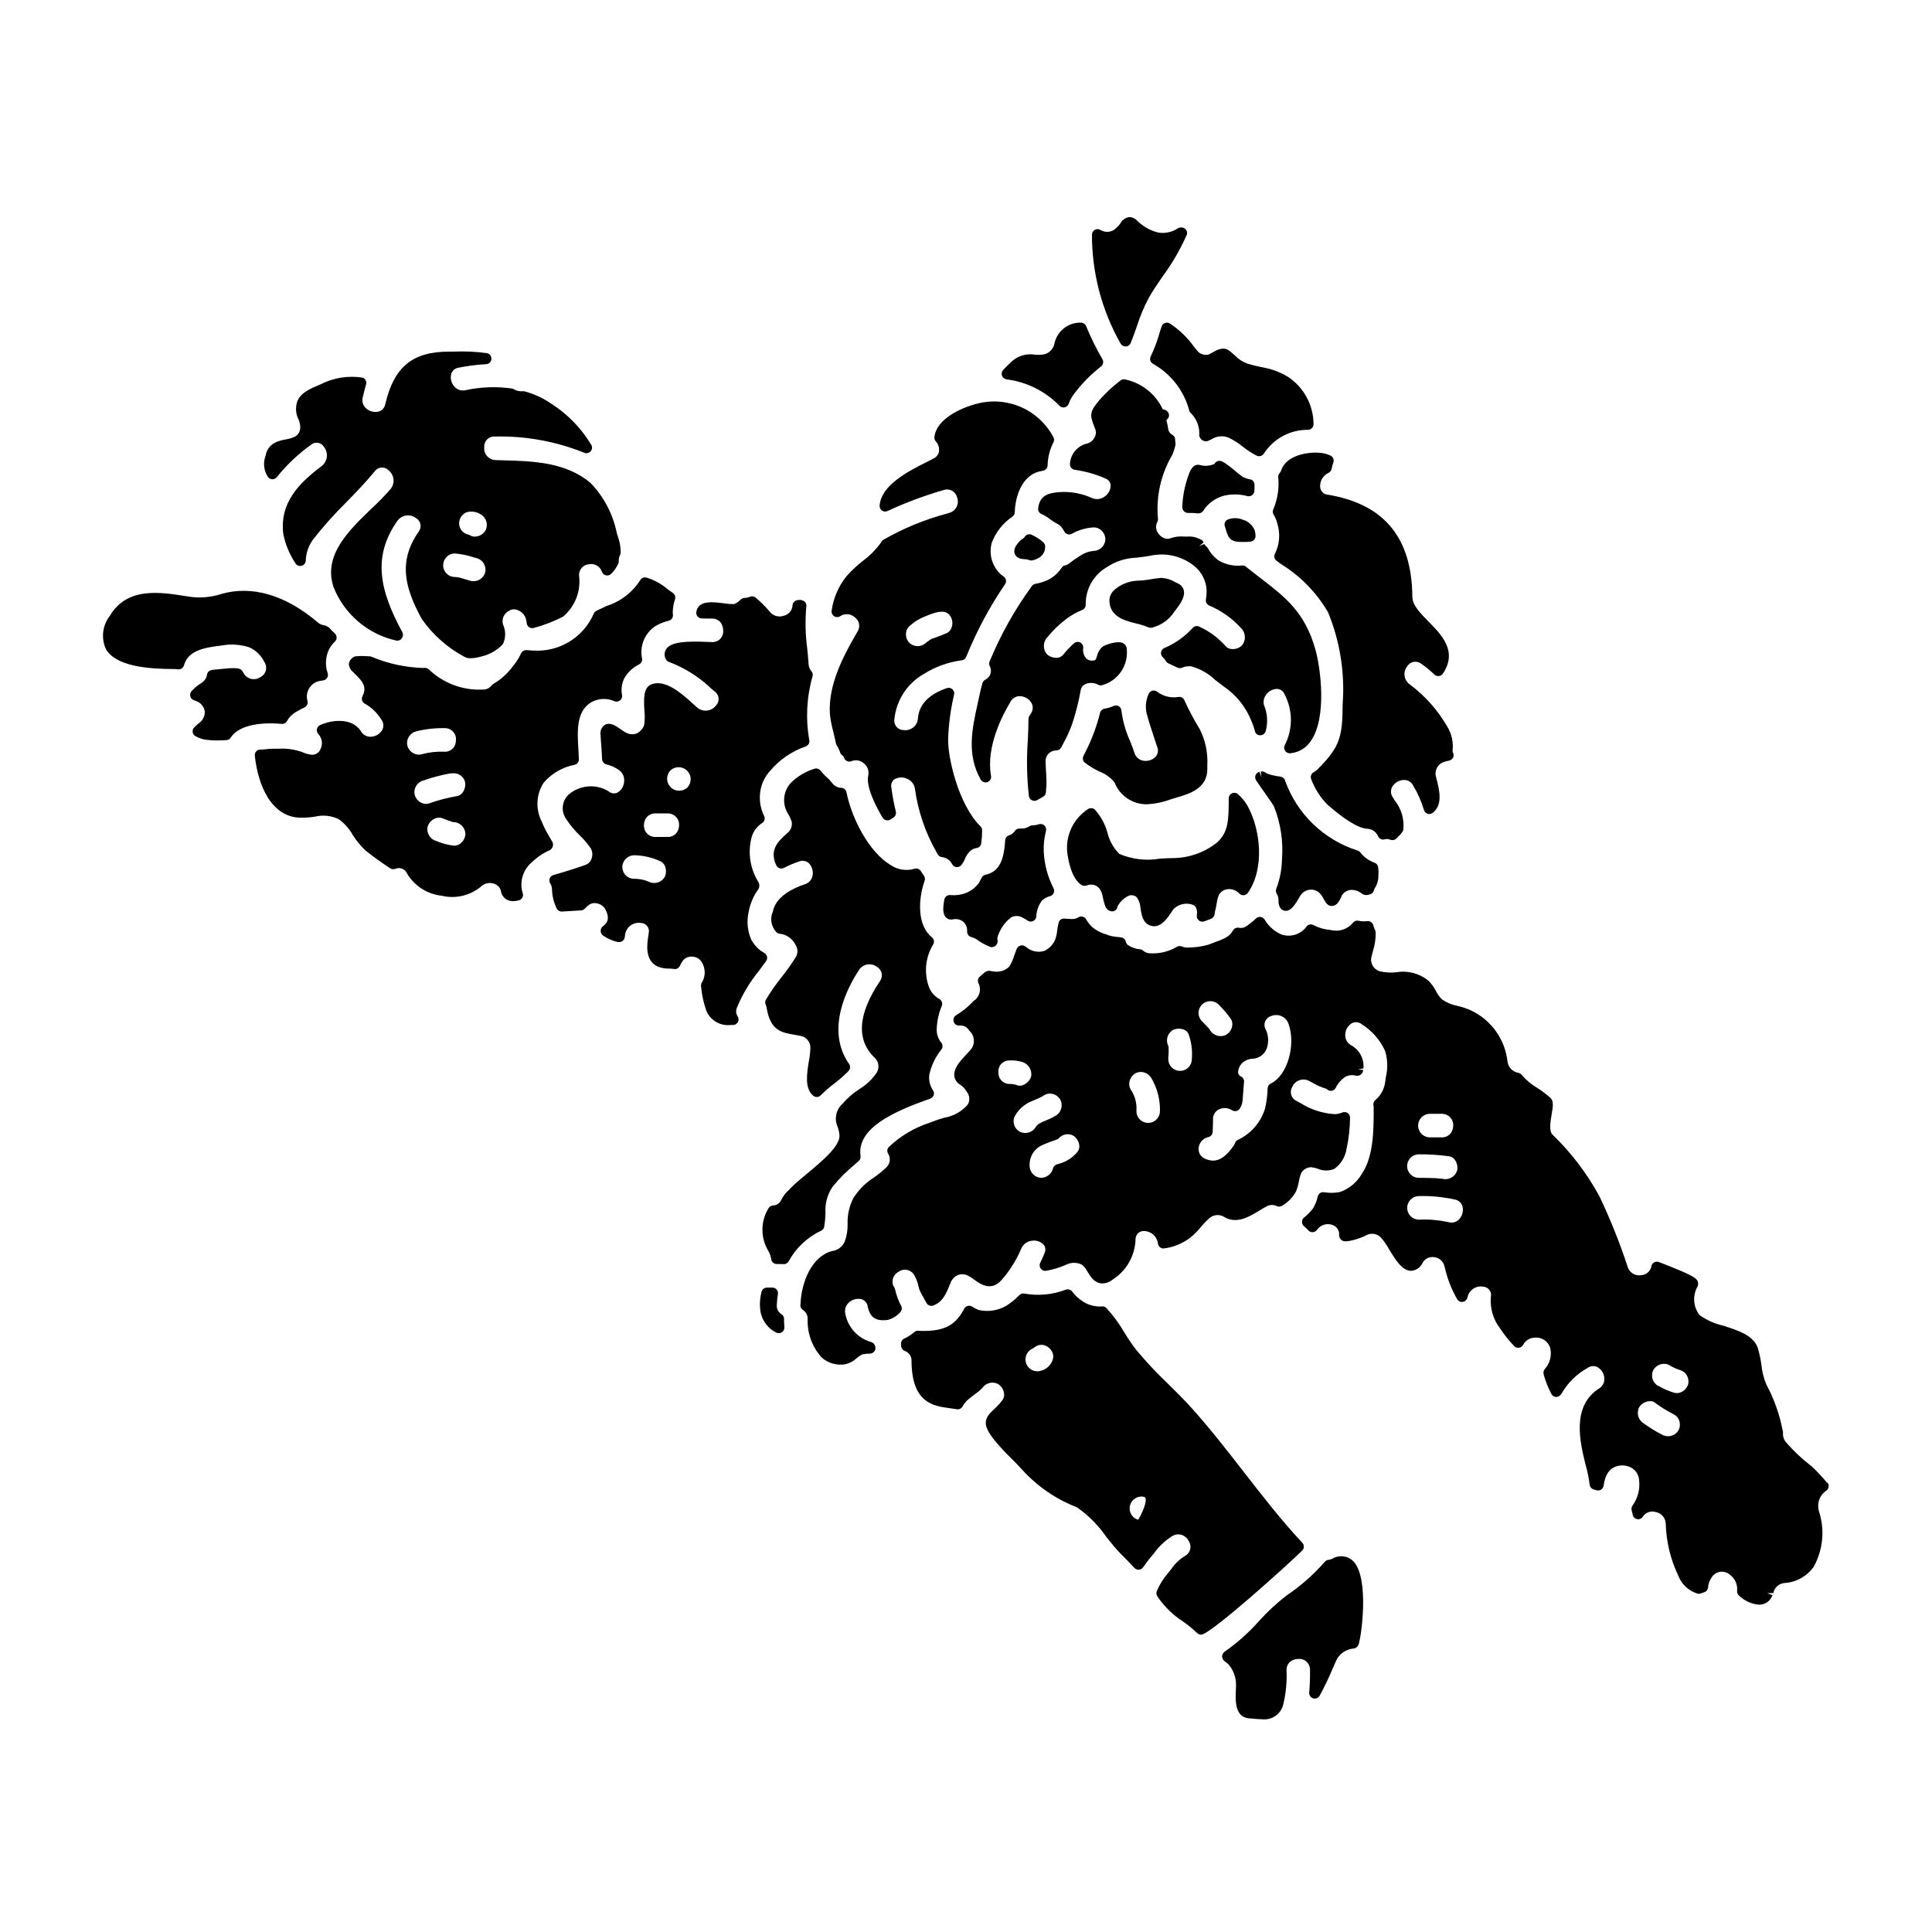
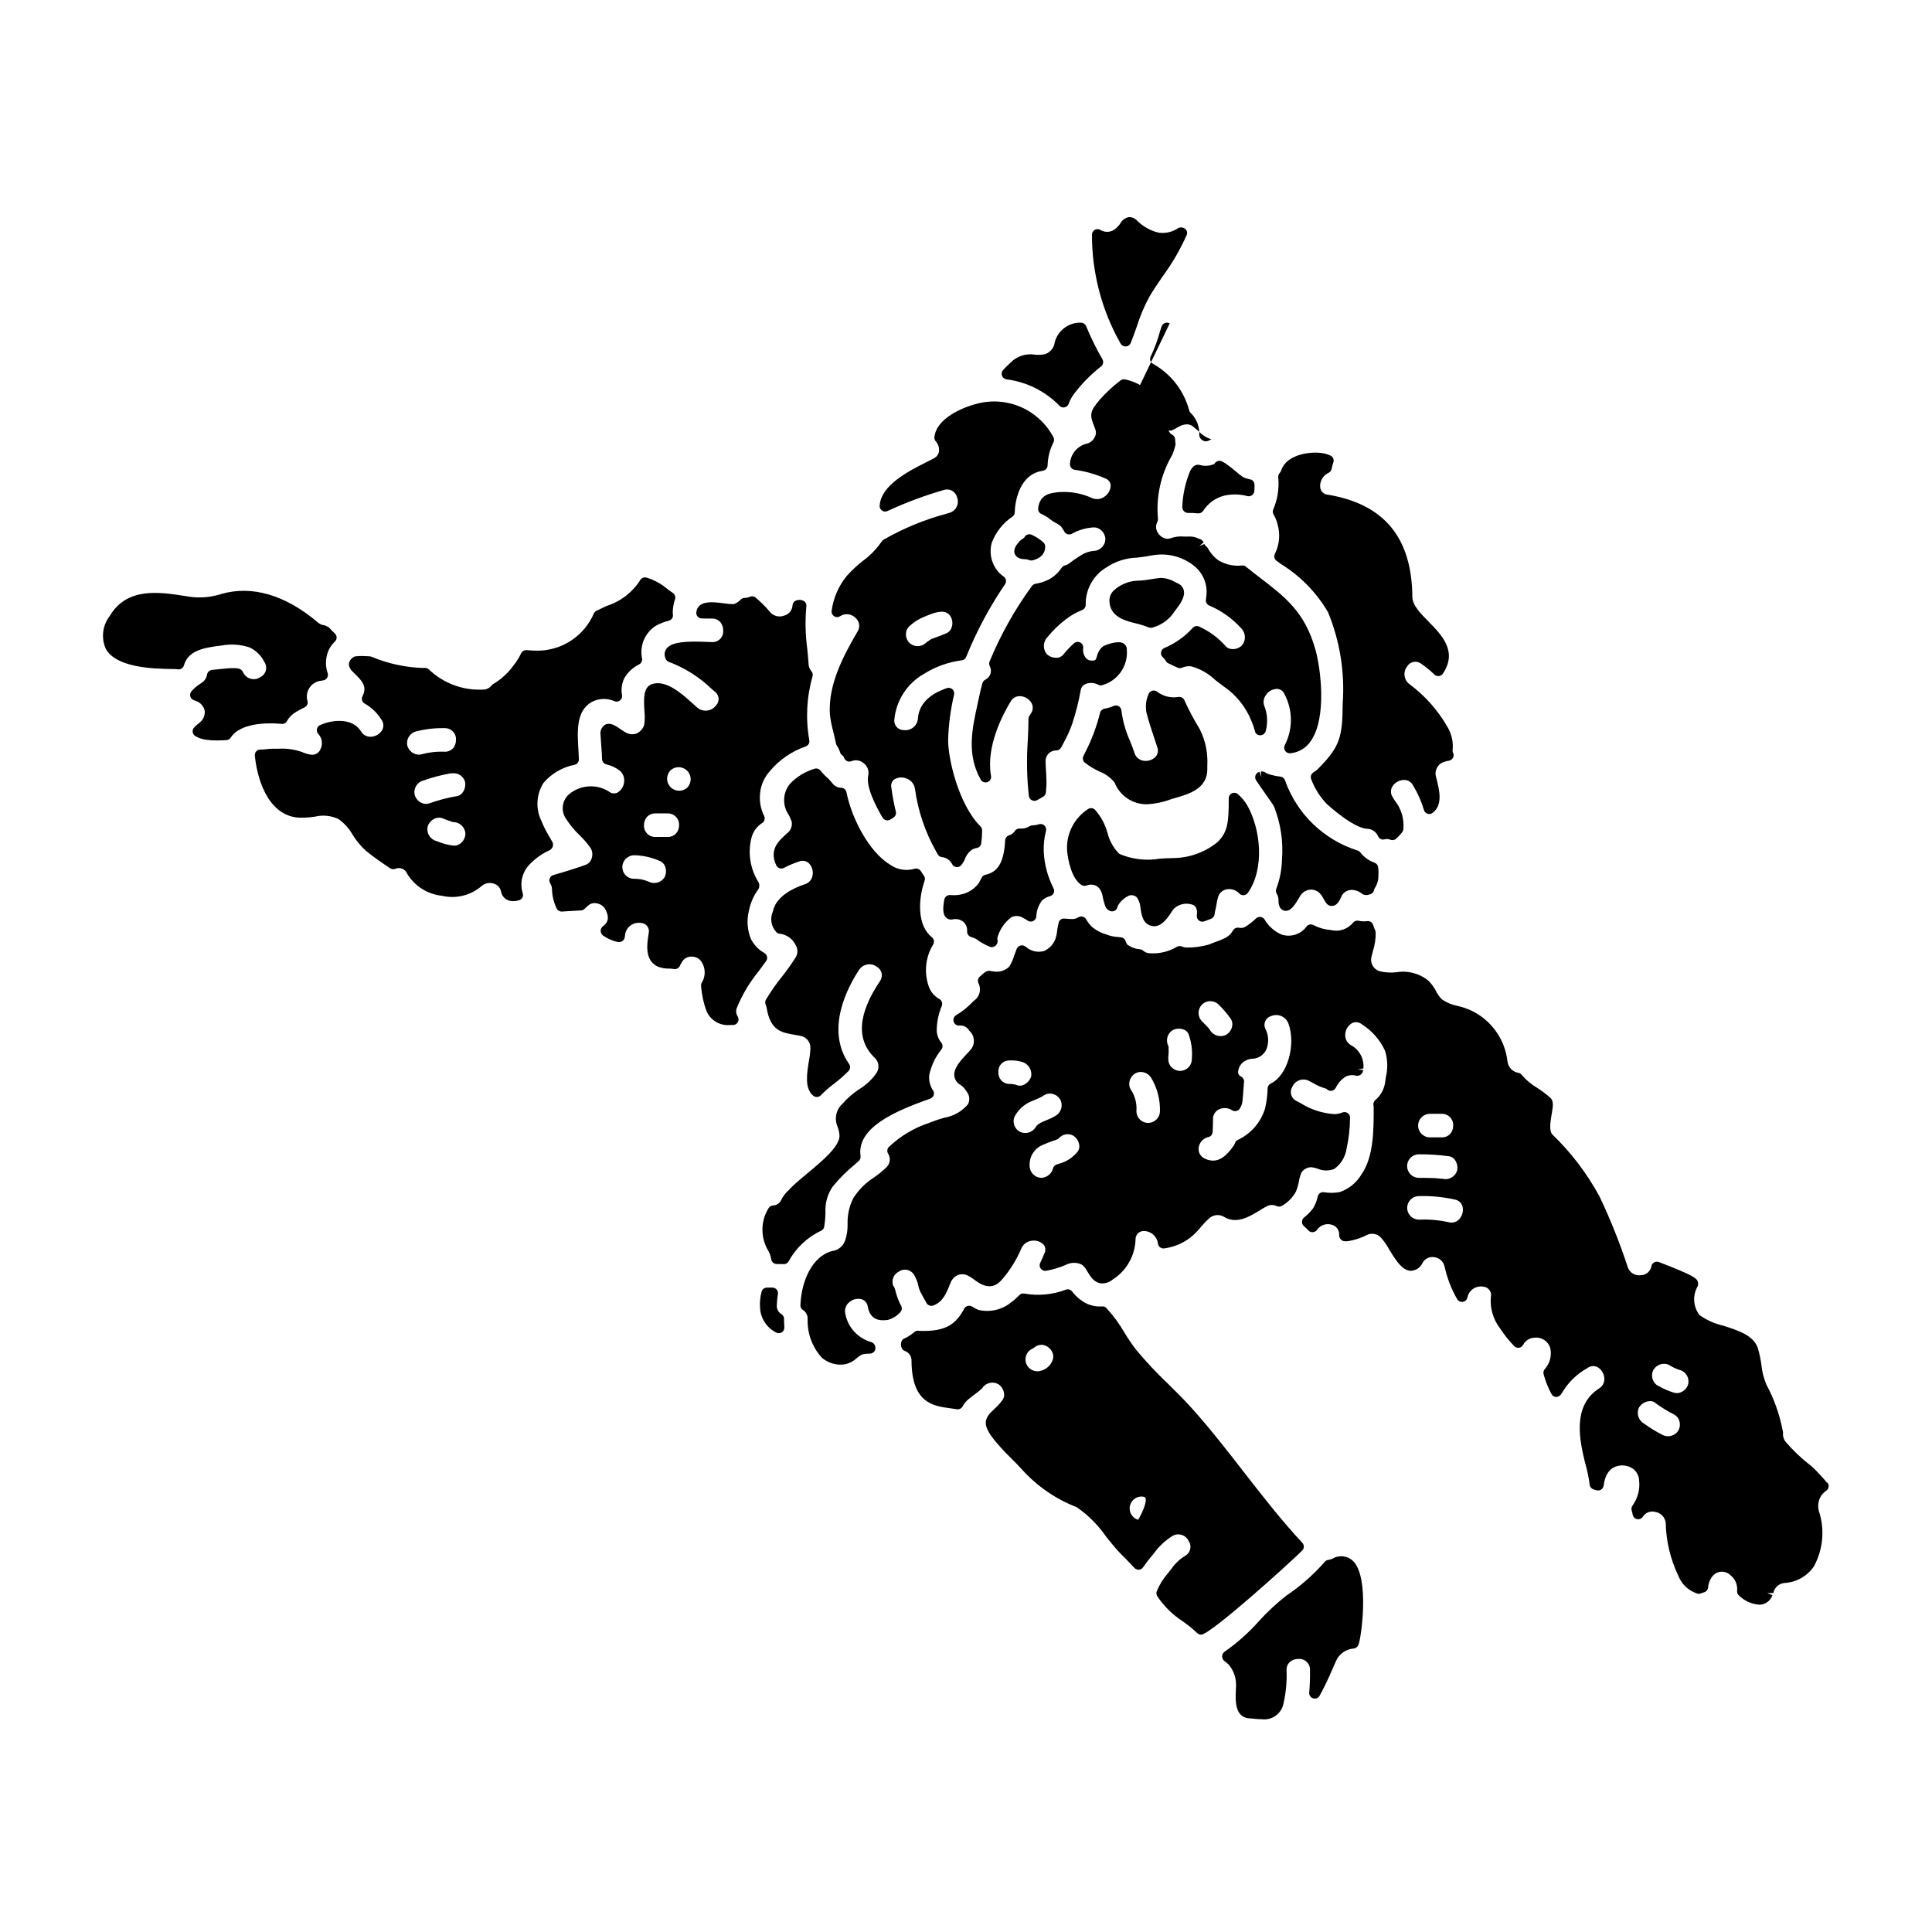
<svg xmlns="http://www.w3.org/2000/svg" fill="#000000" width="800px" height="800px" version="1.1" viewBox="144 144 512 512">
  <g>
    <path d="m475.12 271.02c-0.598-0.125-1.176-0.328-1.723-0.598-0.727-0.512-1.422-1.059-2.086-1.641-0.797-0.695-1.629-1.34-2.5-1.938-0.855-0.547-1.312-0.852-2.047-0.664-0.414 0.121-0.762 0.402-0.965 0.785-0.195 0.105-0.406 0.18-0.625 0.223-1.035 0.336-2.148 0.352-3.191 0.047-0.758-0.211-1.562 0.082-2.012 0.723-0.227 0.262-0.418 0.551-0.57 0.863-1.258 3.019-1.965 6.238-2.086 9.508-0.02 0.418 0.133 0.828 0.422 1.129 0.301 0.309 0.711 0.484 1.141 0.48 0.852-0.027 1.707 0.012 2.555 0.109 0.066 0.004 0.133 0.004 0.199 0 0.469-0.004 0.91-0.234 1.18-0.617 1.305-2.059 3.356-3.531 5.727-4.106 1.996-0.434 4.066-0.383 6.039 0.152 0.406 0.098 0.84 0.023 1.184-0.215 0.348-0.234 0.578-0.605 0.637-1.023 0.07-0.609 0.086-1.227 0.043-1.836 0.012-0.746-0.578-1.363-1.32-1.383z" />
    <path d="m442.28 235.82h0.09c0.562-0.039 1.059-0.391 1.273-0.914 0.605-1.461 1.129-2.961 1.652-4.461 0.836-2.652 1.914-5.223 3.227-7.672 0.934-1.629 2.172-3.449 3.488-5.375l-0.004-0.004c2.59-3.496 4.781-7.266 6.535-11.246 0.176-0.605-0.066-1.254-0.598-1.598-0.57-0.375-1.309-0.375-1.879 0-0.168 0.09-0.332 0.191-0.488 0.305-1.441 0.777-3.106 1.047-4.723 0.758-2.109-0.543-4.031-1.645-5.562-3.195-0.555-0.59-1.34-0.91-2.152-0.879-0.961 0.195-1.785 0.809-2.246 1.676-0.316 0.477-0.699 0.906-1.133 1.273-1.094 1.059-2.758 1.258-4.07 0.488-0.449-0.305-1.023-0.34-1.504-0.094-0.48 0.246-0.789 0.734-0.805 1.273-0.023 10.137 2.594 20.102 7.598 28.914 0.266 0.469 0.766 0.758 1.301 0.75z" />
-     <path d="m473.36 281.73c-1.336-0.566-2.844-0.551-4.164 0.035-0.551 0.352-0.805 1.023-0.625 1.652l0.195 0.551c0.754 3.117 1.766 3.656 4.281 3.656h0.918c0.438 0 0.906-0.031 1.227-0.059h0.004c0.414-0.012 0.809-0.176 1.105-0.465 0.305-0.305 0.461-0.727 0.43-1.156-0.02-0.477-0.094-0.949-0.223-1.41-0.566-1.367-1.727-2.402-3.148-2.805z" />
-     <path d="m453.98 229.7c-0.383-0.223-0.844-0.262-1.258-0.102-0.414 0.156-0.734 0.488-0.879 0.91l-0.395 1.18c-0.629 2.336-1.469 4.609-2.512 6.797-0.332 0.691-0.078 1.52 0.582 1.91 4.766 2.648 8.25 7.125 9.645 12.398 0.086 0.312 0.273 0.59 0.535 0.785 1.504 1.559 2.269 3.684 2.113 5.84 0.129 0.688 0.621 1.25 1.285 1.461 0.34 0.113 0.711 0.102 1.043-0.043l0.883-0.395h-0.004c1.371-0.914 3.113-1.082 4.629-0.434 1.301 0.625 2.519 1.402 3.633 2.312 1.168 0.945 2.434 1.766 3.773 2.445 0.195 0.09 0.41 0.137 0.625 0.137 0.512 0 0.988-0.266 1.258-0.699 2.574-3.981 7.008-6.359 11.746-6.297 0.41-0.016 0.793-0.199 1.062-0.504 0.266-0.312 0.395-0.715 0.355-1.121-0.066-4.969-2.566-9.59-6.691-12.363-2.18-1.332-4.602-2.227-7.125-2.625-1.125-0.242-2.305-0.496-3.621-0.914v0.004c-1.25-0.418-2.383-1.133-3.293-2.086-0.48-0.426-0.992-0.883-1.574-1.332-1.574-1.254-3.461-0.16-4.703 0.57-0.254 0.16-0.516 0.305-0.789 0.43-1.004 0.234-2.062-0.051-2.812-0.762l-1.066-1.305v0.004c-1.746-2.449-3.93-4.555-6.445-6.203z" />
+     <path d="m453.98 229.7c-0.383-0.223-0.844-0.262-1.258-0.102-0.414 0.156-0.734 0.488-0.879 0.91l-0.395 1.18c-0.629 2.336-1.469 4.609-2.512 6.797-0.332 0.691-0.078 1.52 0.582 1.91 4.766 2.648 8.25 7.125 9.645 12.398 0.086 0.312 0.273 0.59 0.535 0.785 1.504 1.559 2.269 3.684 2.113 5.84 0.129 0.688 0.621 1.25 1.285 1.461 0.34 0.113 0.711 0.102 1.043-0.043l0.883-0.395h-0.004v0.004c-1.25-0.418-2.383-1.133-3.293-2.086-0.48-0.426-0.992-0.883-1.574-1.332-1.574-1.254-3.461-0.16-4.703 0.57-0.254 0.16-0.516 0.305-0.789 0.43-1.004 0.234-2.062-0.051-2.812-0.762l-1.066-1.305v0.004c-1.746-2.449-3.93-4.555-6.445-6.203z" />
    <path d="m410.73 244.53c5.34 0.672 10.289 3.141 14.039 6.996 0.277 0.289 0.66 0.453 1.062 0.453 0.109 0.004 0.219-0.008 0.324-0.035 0.504-0.113 0.91-0.484 1.074-0.973 0.312-0.875 0.75-1.703 1.301-2.453 2.086-2.785 4.535-5.285 7.281-7.422 0.559-0.461 0.707-1.258 0.348-1.887-1.641-2.828-3.086-5.766-4.332-8.789-0.246-0.555-0.797-0.914-1.406-0.914-3.5-0.078-6.512 2.445-7.051 5.902-0.383 1.16-1.289 2.07-2.449 2.457-0.871 0.176-1.766 0.219-2.648 0.129-2.211-0.375-4.473 0.285-6.133 1.789l-0.395 0.375c-0.598 0.57-1.258 1.18-1.906 1.895h0.004c-0.379 0.406-0.496 0.988-0.305 1.508 0.188 0.52 0.652 0.891 1.199 0.961z" />
    <path d="m363.92 333.21c0.176 1.574 0.477 3.133 0.898 4.66 0.246 1.031 0.504 2.113 0.719 3.148 0.039 0.211 0.125 0.406 0.25 0.578 0.109 0.137 0.203 0.289 0.281 0.449l0.438 0.961 0.039 0.113v0.004c0.02 0.098 0.055 0.191 0.102 0.281v0.02c0.125 0.367 0.383 0.672 0.723 0.859 0.094 0.121 0.172 0.23 0.227 0.316 0.055 0.082 0.145 0.344 0.16 0.395l0.004-0.004c0.168 0.355 0.473 0.625 0.84 0.758 0.371 0.129 0.777 0.109 1.129-0.062 1.086-0.41 2.312-0.184 3.18 0.594 0.992 0.754 1.453 2.016 1.18 3.234-0.66 3 2.066 8.23 3.754 11.078h0.004c0.016 0.039 0.039 0.07 0.066 0.105 0.059 0.102 0.133 0.195 0.219 0.281 0.523 0.52 1.348 0.578 1.934 0.133 0.199-0.145 0.41-0.273 0.625-0.391 0.578-0.324 0.871-0.992 0.715-1.637-0.512-2.086-0.906-4.203-1.184-6.336-0.188-0.801 0.09-1.637 0.723-2.164 1.027-0.645 2.309-0.727 3.41-0.219 1.164 0.453 1.984 1.512 2.125 2.754 0.809 5.812 2.707 11.422 5.598 16.531l0.445 0.789v-0.004c0.254 0.434 0.711 0.707 1.211 0.727 1.125 0.152 2.094 0.855 2.598 1.867 0.23 0.426 0.656 0.707 1.137 0.762h0.152c0.43 0 0.836-0.188 1.117-0.512 0.387-0.469 0.703-0.992 0.941-1.555 0.289-0.797 0.75-1.52 1.355-2.113 0.469-0.473 1.078-0.773 1.738-0.859 0.66-0.082 1.18-0.602 1.27-1.258 0.156-1.145 0.234-2.297 0.23-3.449 0-0.395-0.156-0.773-0.438-1.051-5.777-5.715-8.66-18.047-8.566-23.047 0.121-3.996 0.648-7.969 1.578-11.859 0.121-0.52-0.051-1.066-0.449-1.426-0.402-0.359-0.965-0.473-1.473-0.301-4.836 1.668-7.414 4.394-7.668 8.078-0.07 0.914-0.516 1.758-1.23 2.336-0.711 0.574-1.633 0.832-2.539 0.715-0.723 0.008-1.414-0.301-1.887-0.848-0.477-0.543-0.691-1.266-0.586-1.98 0.484-5.027 3.375-9.512 7.758-12.027 3.086-1.949 6.559-3.195 10.18-3.652 0.5-0.094 0.918-0.438 1.105-0.914 2.731-6.769 6.18-13.223 10.293-19.25 0.219-0.328 0.301-0.727 0.223-1.113-0.074-0.387-0.305-0.723-0.629-0.938-0.527-0.348-0.996-0.77-1.402-1.254-1.824-2.117-2.465-5.012-1.703-7.707 1.059-2.793 2.957-5.191 5.43-6.867 0.398-0.262 0.645-0.703 0.66-1.18 0.066-3.606 1.609-9.965 7.023-10.918l0.457-0.09h-0.004c0.691-0.125 1.199-0.715 1.219-1.414 0.051-2.121 0.578-4.207 1.547-6.094 0.215-0.414 0.223-0.906 0.023-1.328-1.859-3.543-4.859-6.359-8.516-7.988-3.656-1.625-7.758-1.969-11.633-0.973-3.996 0.977-10.898 3.938-11.414 8.867h-0.004c-0.047 0.406 0.082 0.812 0.348 1.121 0.68 0.75 0.992 1.758 0.863 2.758-0.168 0.801-0.703 1.473-1.445 1.816-0.5 0.266-1.082 0.555-1.723 0.879-4.836 2.434-12.156 6.109-12.559 11.582h-0.004c-0.039 0.531 0.207 1.039 0.648 1.336 0.434 0.301 1 0.34 1.473 0.098 4.805-2.223 9.773-4.078 14.859-5.551 0.727-0.254 1.527-0.188 2.203 0.184 0.676 0.371 1.164 1.008 1.34 1.758 0.316 0.805 0.281 1.707-0.098 2.484-0.375 0.777-1.062 1.359-1.891 1.609l-0.602 0.184v0.004c-5.922 1.566-11.613 3.906-16.926 6.957-0.199 0.129-0.367 0.301-0.488 0.508-1.363 1.973-3.051 3.703-4.988 5.117-1.559 1.211-3 2.566-4.309 4.047-2.117 2.625-3.477 5.781-3.934 9.121-0.098 0.594 0.18 1.184 0.691 1.496 0.516 0.309 1.164 0.273 1.645-0.086 1.262-0.773 2.887-0.586 3.938 0.457 1.117 0.891 1.367 2.488 0.574 3.68-3.773 6.477-7.773 14.008-7.324 21.828zm26.332-19.461v0.004c-0.297 0.152-0.57 0.344-0.82 0.562-1.227 1.219-3.203 1.23-4.445 0.027-0.598-0.609-0.922-1.434-0.902-2.285-0.008-0.781 0.309-1.531 0.871-2.074 1.195-1.121 2.594-2.004 4.121-2.594 0.762-0.336 1.539-0.629 2.332-0.883 0.691-0.234 1.414-0.367 2.144-0.395 1.02-0.066 1.98 0.484 2.434 1.402 0.438 0.809 0.527 1.766 0.242 2.644-0.172 0.672-0.621 1.242-1.23 1.574-1.125 0.508-2.254 0.922-3.383 1.328-0.168 0.055-0.34 0.113-0.508 0.184-0.199 0.023-0.383 0.117-0.516 0.266l-0.375 0.195z" />
    <path d="m345.11 401.31c0.645-0.875 1.297-1.742 1.918-2.621 0.238-0.332 0.324-0.746 0.246-1.148-0.082-0.398-0.328-0.746-0.676-0.961-0.562-0.352-1.051-0.668-1.152-0.742-0.965-0.777-1.77-1.738-2.363-2.824-1.016-2.348-1.25-4.961-0.664-7.449 0.414-2.184 1.309-4.242 2.625-6.031 0.289-0.625 0.23-1.355-0.148-1.93-2.066-3.387-2.719-7.453-1.812-11.32 0.375-1.77 1.465-3.309 3.012-4.25 0.52-0.414 0.695-1.121 0.438-1.73-1.008-2-1.379-4.262-1.059-6.477 0.27-2.031 1.152-3.93 2.527-5.449 2.512-3.008 5.789-5.273 9.488-6.555 0.703-0.234 1.121-0.949 0.984-1.676-1.008-5.633-0.711-11.422 0.859-16.926 0.129-0.473 0.016-0.98-0.309-1.355-0.453-0.523-0.715-1.188-0.742-1.879-0.082-1.273-0.207-2.617-0.344-3.996-0.508-3.742-0.594-7.535-0.25-11.297 0.062-0.426-0.066-0.855-0.348-1.18-0.559-0.48-1.32-0.656-2.035-0.465-0.754 0.098-1.312 0.754-1.289 1.516-0.121 1.234-1 2.262-2.203 2.574-1.391 0.547-2.977 0.094-3.871-1.102-1.125-1.32-2.359-2.543-3.684-3.66-0.438-0.375-1.055-0.457-1.574-0.219-0.426 0.191-0.887 0.293-1.355 0.297-0.402 0-0.785 0.164-1.062 0.457-0.488 0.535-1.102 0.941-1.785 1.18-0.848 0.012-1.688-0.055-2.519-0.195-2.492-0.316-5.078-0.641-6.504 0.547-0.562 0.461-0.902 1.145-0.934 1.871-0.027 0.398 0.109 0.793 0.375 1.09 0.27 0.297 0.648 0.473 1.047 0.484 0.938 0.035 1.848 0.047 2.731 0.035 0.852-0.031 1.672 0.324 2.231 0.965 0.5 0.637 0.762 1.43 0.742 2.242 0.062 0.797-0.223 1.586-0.777 2.164-0.555 0.582-1.332 0.895-2.137 0.863l-1.031-0.035c-5.902-0.266-9.84-0.039-11.145 1.867h0.004c-0.496 0.73-0.578 1.664-0.215 2.469 0.082 0.238 0.219 0.461 0.395 0.641 0.172 0.16 0.383 0.277 0.609 0.344 4.207 1.602 8.047 4.039 11.281 7.172l0.816 0.684c0.57 0.418 0.926 1.066 0.98 1.773 0.055 0.707-0.199 1.398-0.699 1.902-0.562 0.742-1.398 1.223-2.324 1.332-0.922 0.113-1.852-0.156-2.574-0.742-0.316-0.273-0.691-0.609-1.113-0.992-2.906-2.637-7.305-6.637-11.055-5.231-2.227 0.852-2.062 3.887-1.891 7.086 0.145 1.25 0.121 2.512-0.078 3.754-0.344 0.984-1.074 1.781-2.019 2.215-0.914 0.305-1.906 0.223-2.758-0.223-0.434-0.23-0.855-0.492-1.25-0.789-1.457-1.023-2.973-2.086-4.359-1.301l-0.004 0.004c-0.895 0.59-1.348 1.66-1.145 2.711 0.043 0.996 0.117 1.988 0.191 2.981 0.086 1.129 0.172 2.258 0.203 3.398l0.004-0.004c0.016 0.664 0.477 1.23 1.117 1.391 1.219 0.281 2.367 0.797 3.387 1.523 0.996 0.73 1.508 1.957 1.328 3.18-0.113 1.211-0.828 2.281-1.902 2.852-0.781 0.285-1.656 0.109-2.266-0.453-3.281-1.969-7.445-1.652-10.391 0.785-1.93 1.668-2.269 4.531-0.785 6.602 1.008 1.559 2.195 2.996 3.539 4.281 1.117 1.059 2.117 2.238 2.988 3.508 0.43 0.785 0.516 1.715 0.238 2.562-0.172 0.695-0.629 1.285-1.254 1.629-1.02 0.473-6.039 2.059-8.898 2.859-0.453 0.125-0.82 0.457-0.988 0.898-0.168 0.441-0.113 0.934 0.145 1.328 0.301 0.461 0.461 1 0.465 1.547 0.047 1.777 0.473 3.523 1.254 5.117 0.266 0.512 0.809 0.82 1.383 0.789l1.535-0.098c1.027-0.066 2.043-0.133 3.059-0.176v-0.004c0.133 0 0.266-0.008 0.395-0.027 0.41 0 0.801-0.168 1.078-0.469 0.371-0.391 0.773-0.754 1.203-1.082 0.625-0.391 1.383-0.5 2.09-0.301 0.863 0.18 1.613 0.703 2.078 1.449 1.441 2.641 0.484 3.832-0.641 4.652-0.395 0.328-0.59 0.84-0.52 1.348 0.07 0.535 0.398 1 0.879 1.242 1.113 0.723 2.34 1.246 3.633 1.543h0.395c0.742 0 1.367-0.555 1.465-1.289l0.09-0.703v-0.004c0.145-0.957 0.664-1.82 1.449-2.394 0.781-0.574 1.758-0.816 2.719-0.668 0.66 0.008 1.277 0.316 1.684 0.836s0.555 1.195 0.406 1.84l-0.09 0.621c-0.355 2.289-1.016 6.559 2.394 8.223h-0.004c1 0.414 2.07 0.609 3.148 0.578 0.375 0 0.746 0.031 1.113 0.086 0.699 0.176 1.426-0.18 1.711-0.848 0.246-0.566 0.57-1.098 0.969-1.574 0.66-0.664 1.605-0.965 2.531-0.809 0.953 0.082 1.805 0.625 2.285 1.457 1.027 1.648 1.035 3.734 0.027 5.394-0.168 0.27-0.242 0.586-0.215 0.902 0.172 2.266 0.656 4.5 1.43 6.637 1.07 2.492 3.641 3.992 6.336 3.703h0.738c0.539-0.016 1.023-0.324 1.27-0.801 0.246-0.48 0.211-1.051-0.09-1.5-0.438-0.691-0.504-1.562-0.172-2.312 1.445-3.508 3.406-6.781 5.812-9.715zm-30.457-38.629c-0.008-0.797 0.273-1.566 0.789-2.176 0.602-0.645 1.461-0.988 2.34-0.941h3.062c0.84-0.043 1.66 0.273 2.254 0.867s0.91 1.414 0.863 2.25c0.012 0.797-0.27 1.57-0.785 2.18-0.605 0.641-1.461 0.988-2.344 0.938h-3.062c-0.836 0.043-1.656-0.27-2.25-0.863-0.594-0.598-0.906-1.414-0.867-2.254zm5.445 13.836c-0.906 1.41-2.734 1.895-4.219 1.125-0.09-0.039-0.184-0.074-0.281-0.102l-0.816-0.301c-0.324-0.086-0.637-0.148-1.082-0.234-0.051 0-0.395-0.047-0.461-0.051-0.414-0.039-0.789-0.07-1.18-0.07-1.273 0.02-2.426-0.746-2.906-1.926-0.48-1.18-0.188-2.531 0.738-3.406 0.566-0.562 1.324-0.883 2.117-0.902 2.453 0.035 4.867 0.594 7.086 1.633 0.605 0.32 1.055 0.879 1.234 1.543 0.281 0.895 0.199 1.859-0.23 2.691zm6.934-26.082c0.012 0.797-0.27 1.57-0.785 2.176-0.902 0.906-2.258 1.188-3.449 0.715-1.188-0.477-1.977-1.613-2.008-2.891-0.008-0.797 0.273-1.57 0.789-2.18 0.902-0.906 2.258-1.184 3.445-0.711 1.191 0.473 1.98 1.609 2.012 2.891z" />
    <path d="m218.64 335.84c0.594 0.059 1.164-0.254 1.434-0.785 0.578-1.031 1.438-1.879 2.477-2.441 0.688-0.422 1.398-0.801 2.133-1.137 0.613-0.285 0.957-0.949 0.832-1.613-0.379-1.203-0.203-2.508 0.484-3.566 0.684-1.055 1.805-1.75 3.059-1.895 0.184-0.039 0.371-0.07 0.562-0.086 0.434-0.055 0.824-0.301 1.059-0.676 0.238-0.371 0.297-0.824 0.16-1.246-0.738-2.113-0.586-4.438 0.426-6.434 0.383-0.723 0.887-1.379 1.488-1.934 0.297-0.285 0.465-0.68 0.457-1.094-0.008-0.414-0.188-0.805-0.496-1.078-0.508-0.461-0.988-0.953-1.441-1.469-0.184-0.172-0.398-0.305-0.633-0.395-0.219-0.164-0.473-0.266-0.746-0.293-0.625-0.074-1.211-0.34-1.68-0.762-8.574-7.273-17.434-9.879-25.609-7.519l0.004 0.004c-2.684 0.867-5.523 1.117-8.316 0.723l-1.129-0.176c-6.918-1.086-15.523-2.438-20.074 5.266-1.938 2.496-2.34 5.859-1.043 8.742 2.66 4.668 11.16 5.301 18.266 5.332h0.004c0.25 0 0.5 0.023 0.746 0.07 0.746 0.129 1.469-0.32 1.684-1.047 1.121-3.914 5.144-4.691 9.906-5.25h0.004c2.492-0.48 5.07-0.312 7.477 0.496 1.719 0.801 3.109 2.168 3.938 3.875 0.438 0.645 0.578 1.449 0.387 2.207-0.195 0.758-0.703 1.395-1.398 1.75-0.723 0.512-1.625 0.695-2.488 0.5-0.859-0.195-1.598-0.75-2.027-1.523l-0.266-0.461h0.004c-0.199-0.32-0.5-0.562-0.855-0.688-0.227-0.074-0.461-0.125-0.695-0.152-1.148-0.051-2.297-0.008-3.438 0.133-0.496 0.059-0.996 0.102-1.496 0.148-0.5 0.047-1.02 0.094-1.355 0.141v0.004c-0.152 0.004-0.309 0.027-0.457 0.07-0.586 0.133-1.031 0.613-1.125 1.207-0.137 0.859-0.625 1.625-1.344 2.109l-0.32 0.215v0.004c-0.938 0.582-1.785 1.305-2.512 2.141-0.277 0.367-0.371 0.84-0.254 1.285 0.121 0.445 0.438 0.812 0.863 0.988 0.207 0.098 0.422 0.176 0.641 0.242 1.195 0.391 2.086 1.406 2.324 2.644 0.105 1.277-0.488 2.516-1.551 3.231-0.438 0.34-0.848 0.711-1.227 1.113-0.309 0.309-0.465 0.734-0.43 1.168 0.035 0.434 0.262 0.828 0.613 1.082 0.891 0.539 1.883 0.887 2.914 1.027 0.953 0.129 1.914 0.191 2.875 0.188 0.863 0 1.707-0.043 2.527-0.086 0.484-0.02 0.926-0.277 1.18-0.688 1.805-2.863 6.832-4.219 13.48-3.613z" />
-     <path d="m216.23 271.01c0.453-0.008 0.879-0.227 1.152-0.586 2.598-3.246 5.633-6.117 9.02-8.531 0.496-0.445 1.168-0.648 1.828-0.551 0.664 0.098 1.25 0.48 1.598 1.051 0.609 0.754 0.887 1.719 0.781 2.68-0.109 0.961-0.598 1.84-1.359 2.438-5.902 4.434-11.238 9.691-10.164 18.055 0.566 2.754 1.652 5.375 3.211 7.719 0.336 0.551 0.992 0.816 1.617 0.66 0.625-0.16 1.078-0.703 1.113-1.348 0.062-2.016 0.73-3.965 1.914-5.598 2.727-3.481 5.676-6.785 8.824-9.887 2.547-2.613 5.18-5.316 7.547-8.215h-0.004c0.402-0.57 1.031-0.934 1.723-0.992 0.691-0.062 1.375 0.18 1.867 0.668 0.754 0.566 1.246 1.414 1.367 2.348 0.125 0.934-0.133 1.879-0.711 2.621-1.586 1.82-3.269 3.551-5.043 5.188-6.062 5.824-12.934 12.426-10.129 20.836 2.84 7.168 9.039 12.473 16.559 14.172 0.605 0.148 1.242-0.105 1.574-0.637 0.359-0.531 0.359-1.227 0-1.758-5.676-10.562-8.055-19.598-1.18-29.352 0.555-0.75 1.387-1.246 2.309-1.375 0.926-0.133 1.863 0.113 2.602 0.68 0.613 0.352 1.043 0.957 1.176 1.652 0.133 0.695-0.043 1.414-0.48 1.969-5.512 7.891-3.648 14.957 0.871 23.184 2.918 4.144 6.766 7.551 11.234 9.945 0.523 0.301 1.125 0.438 1.727 0.395 0.852-0.023 1.695-0.156 2.512-0.395 2.289-0.469 4.375-1.633 5.977-3.332 0.715-1.48 0.801-3.184 0.242-4.727-0.746-1.5-0.145-3.324 1.348-4.086 0.648-0.449 1.48-0.547 2.215-0.258 1.07 0.359 1.91 1.195 2.277 2.262 0.121 0.414 0.203 0.836 0.246 1.266 0.051 0.406 0.266 0.777 0.602 1.02 0.332 0.242 0.75 0.332 1.156 0.25 2.711-0.723 5.34-1.727 7.84-3 3.207-2.676 4.816-6.812 4.262-10.957-0.062-1.512 1.074-2.809 2.582-2.941 1.473-0.32 2.953 0.5 3.469 1.914 0.148 0.5 0.547 0.883 1.051 1.012 0.504 0.125 1.039-0.02 1.41-0.387 0.805-0.785 1.449-1.723 1.902-2.754 0.086-0.199 0.129-0.414 0.117-0.629-0.031-0.551 0.082-1.102 0.324-1.594 0.102-0.199 0.16-0.414 0.168-0.637 0.027-1.34-0.184-2.672-0.621-3.938l-0.414-1.355c-1.008-4.941-3.398-9.5-6.891-13.141-6.551-5.59-15.352-5.832-23.148-6.047l-2.07-0.059c-0.863-0.023-1.68-0.406-2.25-1.059-0.57-0.652-0.844-1.512-0.75-2.375-0.051-0.773 0.238-1.531 0.797-2.074 0.559-0.539 1.324-0.809 2.098-0.73 8.051-0.188 16.055 1.262 23.531 4.258 0.57 0.289 1.266 0.172 1.715-0.285 0.449-0.457 0.551-1.152 0.25-1.723-2.598-4.352-6.156-8.051-10.406-10.812-2.199-1.543-4.652-2.691-7.25-3.398-0.168-0.051-0.348-0.07-0.527-0.051-0.82 0.082-1.648-0.102-2.359-0.52-0.168-0.105-0.355-0.172-0.551-0.203-4.062-0.574-8.195-0.426-12.203 0.441-1.117 0.281-2.297-0.102-3.039-0.984-0.82-0.93-1.113-2.207-0.785-3.402 0.305-0.855 1.066-1.465 1.965-1.574 2.394-0.484 4.82-0.793 7.258-0.922 0.758-0.031 1.371-0.633 1.414-1.387 0.047-0.758-0.488-1.426-1.238-1.547-2.934-0.398-5.894-0.527-8.848-0.395h-1.105c-9.715 0-14.613 4.016-16.926 13.859-0.141 0.941-0.805 1.719-1.715 2.008-1.215 0.316-2.508-0.012-3.43-0.871-0.812-0.742-1.133-1.883-0.824-2.941 0.234-1.07 0.535-2.231 0.863-3.363 0.215-0.738-0.172-1.52-0.895-1.793-3.848-0.617-7.789 0.02-11.246 1.816-2.391 0.973-5.117 2.074-6.07 4.438h0.004c-0.574 1.625-0.441 3.418 0.363 4.941 0.215 0.523 1.18 3.199-1.004 4.441-0.766 0.363-1.586 0.605-2.426 0.727-1.988 0.395-4.723 0.945-5.379 4.41h-0.004c-0.688 1.871-0.426 3.957 0.699 5.602 0.281 0.359 0.719 0.562 1.176 0.551zm56.336 24.738c-0.496 1.645-2.203 2.609-3.871 2.18-0.453-0.113-0.902-0.266-1.355-0.395l-0.695-0.219c-0.523-0.176-1.066-0.297-1.617-0.371-0.039 0-0.395-0.027-0.418-0.027h0.004c-1.297 0.027-2.469-0.75-2.949-1.953-0.484-1.199-0.172-2.574 0.781-3.445 0.523-0.527 1.23-0.828 1.969-0.84h0.086c1.695 0.133 3.371 0.473 4.984 1.012l0.914 0.254c0.777 0.219 1.438 0.734 1.832 1.438 0.418 0.715 0.539 1.566 0.336 2.367zm0.051-11.094v-0.004c-0.465 0.738-1.195 1.262-2.043 1.465-0.66 0.195-1.371 0.113-1.969-0.227-0.137-0.09-0.293-0.156-0.457-0.191-1.43-0.289-2.465-1.535-2.484-2.996 0.016-0.883 0.383-1.719 1.023-2.324 0.504-0.496 1.184-0.777 1.895-0.785h0.16c0.934-0.043 1.859 0.207 2.648 0.711 1.523 0.875 2.066 2.805 1.227 4.348z" />
    <path d="m289.64 369.33 0.117-0.047v-0.023c0.312-0.199 0.555-0.488 0.703-0.824 0.207-0.574 0.098-1.215-0.289-1.684l-0.789-1.379v0.004c-0.711-1.164-1.32-2.387-1.82-3.652-1.664-3.254-1.488-7.144 0.461-10.234 2.125-2.504 5.039-4.203 8.266-4.816 0.68-0.164 1.148-0.781 1.125-1.48-0.023-0.789-0.074-1.621-0.125-2.477-0.309-5.047-0.621-10.262 3.492-12.672 1.895-1.016 4.16-1.09 6.117-0.195 0.477 0.172 1.008 0.086 1.41-0.227 0.398-0.312 0.609-0.805 0.559-1.309-0.316-1.539-0.117-3.141 0.566-4.555 0.914-1.594 2.285-2.879 3.938-3.688 0.566-0.289 0.887-0.91 0.785-1.539-0.711-3.356 0.723-6.801 3.602-8.66 1.086-0.621 2.258-1.082 3.473-1.375 0.734-0.18 1.211-0.891 1.102-1.641-0.023-0.141-0.039-0.285-0.047-0.434 0.004-1.215 0.203-2.426 0.59-3.578 0.23-0.652-0.02-1.371-0.602-1.742-0.652-0.422-1.277-0.883-1.867-1.383-1.496-1.184-3.195-2.074-5.016-2.629-0.699-0.23-1.461 0.09-1.785 0.75-2.07 3.211-5.207 5.598-8.855 6.738-0.895 0.418-1.797 0.844-2.699 1.297v-0.004c-0.293 0.148-0.527 0.387-0.668 0.684-1.234 2.875-3.269 5.332-5.863 7.086-2.59 1.75-5.633 2.719-8.762 2.793-1.051 0.012-2.102-0.039-3.148-0.145-0.621-0.059-1.219 0.27-1.5 0.828-0.559 1.191-1.262 2.309-2.09 3.332-1.406 1.918-3.176 3.539-5.215 4.766-0.203 0.102-0.383 0.25-0.523 0.434-0.582 0.746-1.496 1.156-2.438 1.102-5.281 0.23-10.422-1.715-14.227-5.383-0.395-0.328-0.922-0.457-1.426-0.344-4.719-0.141-9.367-1.148-13.719-2.977-0.164-0.07-0.344-0.109-0.52-0.113l-0.848-0.043c-0.711-0.055-1.426-0.062-2.141-0.023-0.09 0.02-0.18 0.039-0.273 0.051-0.434-0.055-0.871 0.07-1.207 0.352-0.574 0.387-0.953 1.004-1.035 1.691 0.043 0.797 0.418 1.539 1.035 2.051l0.469 0.465c1.969 1.926 3.027 3.117 2.473 5.16-0.086 0.285-0.203 0.562-0.344 0.828-0.188 0.344-0.234 0.746-0.125 1.121s0.363 0.691 0.707 0.879c1.816 1.023 3.34 2.496 4.426 4.273 0.582 0.777 0.668 1.816 0.227 2.68-0.629 1.082-1.758 1.77-3.008 1.828-1.09 0.059-2.121-0.512-2.656-1.465-2.387-3.75-7.918-2.984-10.844-1.617-0.441 0.207-0.75 0.621-0.832 1.102-0.078 0.48 0.086 0.969 0.438 1.309 0.965 1.082 1.172 2.641 0.523 3.934-0.387 1.004-1.402 1.621-2.469 1.496-0.84-0.117-1.656-0.359-2.422-0.715-2.004-0.703-4.129-1-6.246-0.871h-1.34c-0.645-0.008-1.293 0.031-1.93 0.121-0.48 0.066-0.961 0.102-1.441 0.102-0.434-0.027-0.859 0.137-1.16 0.445-0.301 0.32-0.445 0.75-0.395 1.184 0.809 7.852 4.402 16.293 12.074 16.422 1.305 0.016 2.613-0.074 3.902-0.281 2.102-0.512 4.316-0.266 6.262 0.684 1.508 1.094 2.766 2.5 3.68 4.125 0.973 1.566 2.148 2.992 3.5 4.242 2.32 1.867 4.668 3.461 6.449 4.644v-0.004c0.395 0.258 0.883 0.312 1.324 0.156 0.59-0.27 1.27-0.285 1.871-0.039 0.605 0.246 1.078 0.73 1.312 1.336 1.984 3.277 5.391 5.434 9.203 5.828 3.684 0.879 7.566-0.059 10.449-2.516 0.887-0.805 2.141-1.074 3.277-0.703 0.953 0.25 1.691 1.008 1.91 1.969 0.137 0.902 0.652 1.703 1.418 2.199 0.547 0.328 1.176 0.496 1.812 0.477 0.523-0.004 1.039-0.078 1.539-0.219 0.41-0.113 0.754-0.395 0.941-0.773 0.188-0.383 0.203-0.824 0.039-1.219-0.859-2.902 0.066-6.039 2.363-8.012 1.383-1.363 3.004-2.469 4.777-3.258zm-23.422-1.969c-0.473 0.461-1.102 0.73-1.762 0.75-0.055-0.004-0.113-0.004-0.168 0-1.48-0.164-2.93-0.535-4.305-1.109l-0.359-0.129v-0.004c-1.672-0.457-2.68-2.156-2.285-3.844 0.277-0.863 0.887-1.586 1.695-2 0.402-0.215 0.855-0.332 1.312-0.34 0.27-0.004 0.535 0.039 0.789 0.129 0.395 0.129 0.789 0.289 1.18 0.445l0.52 0.203c0.09 0.027 0.289 0.074 0.516 0.129 0.223 0.16 0.484 0.254 0.758 0.277 1.742-0.004 3.172 1.379 3.227 3.121-0.039 0.906-0.441 1.762-1.117 2.367zm-10.043-16.504h-0.004c2.281-0.812 4.625-1.438 7.008-1.867 0.258-0.039 0.523-0.062 0.785-0.059 1.469-0.137 2.828 0.781 3.254 2.191 0.203 0.949 0.016 1.941-0.512 2.754-0.324 0.555-0.867 0.945-1.492 1.082-2.57 0.434-5.094 1.094-7.547 1.969-0.699 0.215-1.461 0.133-2.098-0.227-0.789-0.41-1.379-1.121-1.641-1.969-0.449-1.691 0.555-3.422 2.242-3.879zm-0.395-6.977-0.004 0.004c-0.742 0.211-1.539 0.117-2.211-0.27-0.766-0.402-1.34-1.102-1.594-1.93-0.422-1.668 0.562-3.367 2.219-3.832 2.512-0.648 5.098-0.945 7.688-0.883 0.816-0.016 1.605 0.312 2.168 0.906s0.848 1.395 0.789 2.211c0.016 0.797-0.25 1.574-0.75 2.195-0.641 0.68-1.562 1.02-2.488 0.926-1.961-0.07-3.918 0.156-5.809 0.672z" />
    <path d="m482.34 380.84c0.324 0.523 0.488 1.129 0.477 1.746 0 0.578 0 2.336 1.477 2.731 0.156 0.043 0.32 0.066 0.484 0.066 1.387 0 2.469-1.664 3.703-3.809 0.488-0.906 1.352-1.551 2.359-1.754 0.941-0.176 1.914 0.066 2.664 0.664 0.543 0.508 0.984 1.117 1.301 1.793 0.461 0.832 1.039 1.918 2.246 1.812 1.285-0.059 1.938-1.324 2.582-2.82v-0.004c0.547-0.871 1.492-1.41 2.519-1.434 1.02 0 2.008 0.359 2.789 1.016 0.559 0.383 1.273 0.461 1.902 0.203 0.668-0.074 1.203-0.59 1.301-1.25 0.062-0.195 0.148-0.379 0.258-0.551 0.609-0.965 0.918-2.09 0.883-3.231 0.066-0.742 0.043-1.488-0.07-2.223-0.078-0.539-0.445-0.992-0.957-1.18-1.477-0.512-2.773-1.445-3.731-2.684-0.195-0.262-0.473-0.453-0.789-0.543-8.922-2.828-16.008-9.66-19.16-18.473-0.152-0.594-0.648-1.027-1.254-1.105-1.09-0.121-2.16-0.352-3.203-0.688-0.281-0.094-0.547-0.227-0.789-0.395-0.34-0.262-0.785-0.352-1.199-0.242l0.125 1.395-0.488-1.34c-0.469 0.109-0.852 0.441-1.031 0.887-0.18 0.445-0.129 0.949 0.129 1.352 0.789 1.18 1.727 2.535 2.594 3.754 0.938 1.328 1.914 2.699 2.164 3.207l0.004 0.004c1.766 4.457 2.488 9.258 2.109 14.035-0.059 2.641-0.562 5.25-1.5 7.719-0.184 0.438-0.145 0.934 0.102 1.34z" />
    <path d="m440.51 331.17c-0.414-0.258-0.934-0.289-1.379-0.086-0.77 0.344-1.586 0.586-2.418 0.719-0.574 0.098-1.039 0.523-1.184 1.09-0.898 3.637-2.219 7.16-3.934 10.496-0.137 0.305-0.277 0.582-0.445 0.891-0.336 0.613-0.195 1.383 0.34 1.836 1.18 0.914 2.461 1.691 3.816 2.32 1.582 0.602 2.981 1.609 4.055 2.918 1.363 3.488 4.727 5.785 8.469 5.785 2.215-0.098 4.398-0.543 6.473-1.324 0.457-0.148 0.953-0.293 1.469-0.441 3.32-0.965 8.348-2.426 8.18-7.797v-0.645h-0.004c0.199-3.356-0.492-6.699-2.004-9.699-1.52-2.473-2.883-5.043-4.082-7.688-0.277-0.617-0.945-0.965-1.609-0.84-2 0.336-4.051-0.188-5.644-1.434-0.375-0.266-0.852-0.344-1.289-0.215-0.438 0.137-0.789 0.465-0.953 0.895-0.68 1.551-0.867 3.273-0.539 4.938 0.629 2.414 1.406 4.75 2.188 7.086l0.652 1.969 0.004-0.004c0.363 0.887 0.195 1.902-0.434 2.625-0.883 0.883-2.152 1.262-3.375 1.008-1.082-0.219-1.945-1.031-2.234-2.098-0.32-0.98-0.73-2.043-1.18-3.148-1.148-2.543-1.906-5.242-2.262-8.008-0.027-0.469-0.281-0.895-0.676-1.148z" />
    <path d="m483.61 268.43v0.055c-0.109 0.336-0.285 0.648-0.52 0.918-0.266 0.316-0.391 0.73-0.336 1.145 0.27 2.894-0.188 5.809-1.336 8.477-0.18 0.434-0.148 0.926 0.086 1.328 0.469 0.766 0.812 1.602 1.023 2.473 0.797 2.598 0.578 5.406-0.621 7.848-0.387 0.652-0.215 1.492 0.395 1.941l1.18 0.871v-0.004c5.137 3.172 9.418 7.551 12.461 12.762 3.16 7.684 4.488 15.992 3.883 24.277-0.059 8.73-0.672 11.371-6.582 17.273v0.004c-0.324 0.336-0.695 0.625-1.105 0.852-0.668 0.367-0.945 1.188-0.637 1.887 0.922 2.461 2.344 4.707 4.18 6.59 0.281 0.254 6.891 6.297 10.602 6.512l-0.004-0.004c1.258 0.02 2.387 0.766 2.898 1.914 0.273 0.695 1.02 1.078 1.742 0.891 0.492-0.145 1.012-0.117 1.484 0.078 0.188 0.078 0.391 0.121 0.594 0.121 0.379 0.004 0.746-0.137 1.023-0.395 1.895-1.82 1.895-2.262 1.875-2.426v0.004c0.285-2.75-0.523-5.496-2.25-7.652l-0.543-0.875c-0.582-0.824-0.641-1.906-0.152-2.789 0.645-1.082 1.793-1.762 3.051-1.805 1.062-0.062 2.055 0.531 2.504 1.492 1.223 2.019 2.18 4.184 2.848 6.449 0.129 0.465 0.48 0.84 0.941 0.996 0.461 0.16 0.969 0.078 1.359-0.211 2.797-2.094 1.785-6.086 1.047-9l-0.16-0.641v-0.004c-0.449-1.699 0.562-3.445 2.266-3.894 0.324-0.129 0.66-0.215 1.004-0.266 0.543-0.055 1.023-0.379 1.281-0.859 0.223-0.461 0.184-1.008-0.105-1.43-0.031-0.137-0.043-0.281-0.035-0.422 0.25-2.227-0.25-4.473-1.426-6.383-2.508-4.344-5.875-8.133-9.898-11.137-0.742-0.512-1.242-1.305-1.387-2.199-0.145-0.891 0.082-1.801 0.625-2.523 0.359-0.641 0.977-1.098 1.699-1.25 0.719-0.148 1.469 0.02 2.055 0.465 1.246 0.863 2.426 1.828 3.519 2.883 0.316 0.301 0.746 0.445 1.18 0.398 0.434-0.047 0.82-0.285 1.062-0.645 3.961-5.902-0.324-10.258-3.762-13.75-2.207-2.238-4.293-4.356-4.328-6.562-0.129-15.723-7.445-24.594-22.355-27.105h-0.004c-1.086-0.059-1.969-0.906-2.07-1.992-0.137-1.582 0.723-3.086 2.156-3.766 0.453-0.195 0.781-0.602 0.871-1.082 0.117-0.59 0.273-1.172 0.469-1.742 0.246-0.734-0.121-1.531-0.836-1.824-0.602-0.266-1.23-0.465-1.879-0.582-3.086-0.562-9.477 0.18-11.031 4.316z" />
    <path d="m461.73 387.94c0.414 0.332 0.977 0.41 1.465 0.211 0.52-0.207 1.02-0.395 1.738-0.66v-0.004c0.562-0.227 0.938-0.762 0.961-1.367 0.07-0.484 0.176-0.961 0.309-1.43l0.191-1.051c0.086-0.625 0.219-1.246 0.395-1.855 0.289-1.062 1.156-1.875 2.238-2.09 1.227-0.25 2.496 0.145 3.363 1.047 0.293 0.344 0.73 0.527 1.18 0.5 0.453-0.023 0.867-0.254 1.125-0.625 4.484-6.379 3.438-16.805-0.16-23.188-0.648-1.09-1.461-2.074-2.41-2.914-0.426-0.41-1.055-0.527-1.602-0.297-0.543 0.23-0.898 0.766-0.898 1.359 0 5.961-0.125 8.941-3.051 11.66v-0.004c-3.277 2.633-7.34 4.098-11.547 4.168-1.125 0-2.363 0.07-3.637 0.148v0.004c-3.629 0.625-7.359 0.188-10.746-1.258-1.547-1.531-2.637-3.465-3.148-5.582-0.621-2.285-1.766-4.391-3.344-6.16-0.504-0.457-1.258-0.512-1.824-0.129-3.812 2.473-5.938 6.859-5.508 11.383 0.25 2.082 1.125 7.086 3.824 8.742 0.391 0.234 0.871 0.277 1.297 0.113 0.367-0.145 0.758-0.227 1.152-0.234 2.527 0 3.035 2.523 3.148 3.293 0.012 0.121 0.043 0.238 0.086 0.352l0.078 0.395c0 0.035 0.086 0.363 0.098 0.395v-0.004c0.09 0.359 0.195 0.715 0.32 1.059 0.148 0.508 0.461 0.953 0.891 1.262 0.098 0.059 0.199 0.113 0.301 0.16l0.133 0.066c0.438 0.184 0.934 0.148 1.34-0.098 0.402-0.246 0.66-0.672 0.695-1.145 0.68-1.285 1.781-2.293 3.117-2.859 0.719-0.191 1.484 0.016 2.008 0.539 0.578 0.859 0.902 1.859 0.938 2.891 0.27 1.641 0.566 3.5 2.102 4.328 0.473 0.258 1 0.391 1.535 0.395 2.055 0 3.543-2.227 4.441-3.543 0.25-0.414 0.539-0.812 0.855-1.18 1.367-1.219 3.293-1.578 5.004-0.93 0.32 0.164 1.289 0.676 0.988 2.723v0.004c-0.09 0.535 0.125 1.082 0.559 1.41z" />
    <path d="m448.37 310.26c0.188 0.078 0.387 0.117 0.586 0.117 0.16 0 0.32-0.023 0.469-0.074 2.371-0.629 4.426-2.109 5.762-4.164l0.289-0.375c1.301-1.672 2.652-3.606 2.234-5.34-0.195-0.797-0.758-1.457-1.512-1.785-0.23-0.102-0.492-0.23-0.758-0.367v0.004c-1.16-0.703-2.481-1.09-3.832-1.129-0.898 0.086-1.75 0.223-2.606 0.359l-0.004-0.004c-1.246 0.234-2.508 0.367-3.777 0.395-2.242 0.141-4.371 1.043-6.035 2.555-0.758 0.723-1.188 1.73-1.18 2.777 0.086 4.117 4.074 5.195 6.008 5.719l0.789 0.199-0.004 0.004c1.219 0.273 2.414 0.645 3.57 1.109z" />
    <path d="m412.02 387.08c0.969-0.48 2.117-0.43 3.043 0.137 0.434 0.215 0.848 0.461 1.242 0.738 0.418 0.301 0.965 0.359 1.438 0.156 0.473-0.199 0.809-0.633 0.883-1.145 0.043-1.551 0.566-3.055 1.5-4.301 0.609-0.574 1.359-0.98 2.172-1.18 0.426-0.125 0.773-0.434 0.945-0.844 0.172-0.41 0.148-0.875-0.062-1.266-1.547-3.031-2.43-6.359-2.582-9.762-0.062-1.82 0.137-3.637 0.598-5.398 0.133-0.504-0.012-1.039-0.375-1.41-0.363-0.375-0.898-0.523-1.406-0.395l-0.43 0.113c-0.184 0.059-0.375 0.105-0.566 0.137-0.18 0.027-0.359 0.043-0.543 0.051l-0.395 0.027c-0.238 0.023-0.473 0.105-0.676 0.238-0.73 0.469-1.598 0.676-2.465 0.59-0.555-0.074-1.105 0.191-1.395 0.672-0.375 0.555-0.934 0.961-1.574 1.148-0.57 0.195-0.965 0.715-0.996 1.316-0.293 5.375-1.652 8.059-4.66 8.977l-0.559 0.133v0.004c-0.422 0.09-0.781 0.363-0.98 0.746l-0.246 0.473c-0.168 0.332-0.336 0.652-0.547 1h-0.004c-1.027 1.395-2.488 2.406-4.156 2.875-1.098 0.293-2.238 0.395-3.371 0.293-0.758-0.078-1.449 0.434-1.594 1.184-0.477 2.543-0.352 3.961 0.43 4.746h-0.004c0.453 0.457 1.105 0.656 1.734 0.527 1.004-0.258 2.07-0.023 2.879 0.625 0.707 0.645 1.074 1.578 1 2.531-0.035 0.672 0.387 1.281 1.027 1.488 0.445 0.125 0.879 0.293 1.297 0.5 1.156 0.875 2.426 1.59 3.777 2.125 0.133 0.055 0.277 0.082 0.426 0.082 0.375-0.012 0.738-0.152 1.027-0.395 0.414-0.375 0.609-0.938 0.516-1.492l-0.082-0.488c0.578-2.223 1.895-4.184 3.734-5.559z" />
    <path d="m415.7 292.2c0.367 0.02 0.727 0.094 1.066 0.227 0.176 0.074 0.363 0.113 0.551 0.113 0.133-0.004 0.266-0.02 0.395-0.055 2.961-0.789 3.316-2.676 3.266-3.731-0.02-0.398-0.199-0.77-0.496-1.035-0.938-0.836-2-1.523-3.148-2.035-0.363-0.145-0.766-0.137-1.125 0.016-0.359 0.156-0.645 0.445-0.789 0.809l-0.176 0.113c-0.371 0.223-0.719 0.488-1.031 0.789-0.688 0.789-1.84 2.086-1.258 3.43 0.531 1.281 2.07 1.34 2.746 1.359z" />
    <path d="m424.95 342.44c0.152-0.172 0.281-0.359 0.395-0.559l0.531-1.031c0.867-1.562 1.605-3.188 2.215-4.867 0.984-2.938 1.75-5.941 2.289-8.992 0.09-0.734 0.555-1.375 1.227-1.688 1.102-0.473 2.359-0.414 3.414 0.152 0.293 0.16 0.633 0.215 0.961 0.156 4-1.066 6.754-4.727 6.668-8.867 0.008-0.117-0.008-0.238-0.043-0.352 0.125-0.785-0.266-1.562-0.969-1.938-1.574-0.852-5.117 0.648-5.312 0.836-0.816 0.641-1.383 1.543-1.605 2.559-0.336 1.059-0.395 1.219-1.352 1.219-0.566 0.02-1.117-0.191-1.523-0.59-0.594-0.703-0.887-1.613-0.812-2.531 0.156-0.629-0.113-1.289-0.672-1.625-0.559-0.336-1.266-0.266-1.75 0.168-1.043 0.93-2.004 1.949-2.875 3.039-0.406 0.484-1.004 0.773-1.641 0.789-0.965 0.047-1.91-0.281-2.637-0.922-1.145-1.316-1.094-3.289 0.117-4.543 1.434-1.762 3.066-3.344 4.871-4.723 1.332-1.035 2.809-1.871 4.375-2.492 0.543-0.234 0.898-0.766 0.898-1.359 0-0.328 0-0.625 0.027-0.992 0.242-3.711 2.305-7.062 5.512-8.949 2.352-1.574 5.098-2.457 7.926-2.547 1.273-0.148 2.617-0.309 4.098-0.609 3.867-0.723 7.859 0.234 10.98 2.633 2.137 1.617 3.43 4.113 3.512 6.789-0.012 0.77-0.078 1.539-0.199 2.301-0.094 0.637 0.238 1.262 0.82 1.543 3.277 1.371 6.203 3.453 8.57 6.098 1.219 1.258 1.266 3.242 0.105 4.551-0.699 0.656-1.645 0.988-2.602 0.91-0.645-0.008-1.258-0.293-1.672-0.785-1.938-2.184-4.305-3.938-6.957-5.148-0.602-0.309-1.332-0.164-1.773 0.344-2.082 2.297-4.644 4.109-7.504 5.309-0.465 0.203-0.793 0.629-0.875 1.129-0.078 0.5 0.102 1.004 0.484 1.34 0.312 0.273 0.578 0.598 0.785 0.957 0.152 0.293 0.398 0.523 0.699 0.656 0.473 0.207 0.93 0.43 1.387 0.645l1.02 0.484v0.004c0.406 0.184 0.875 0.176 1.277-0.023 0.73-0.309 1.527-0.426 2.316-0.336 2.41 0.652 4.617 1.906 6.414 3.641 0.734 0.578 1.43 1.117 2.059 1.574 3.453 2.301 6.109 5.617 7.598 9.488 0.348 0.801 0.629 1.629 0.84 2.473 0.129 0.684 0.754 1.156 1.449 1.094 0.672-0.008 1.258-0.473 1.414-1.129 0.555-2.055 0.477-4.227-0.219-6.234-0.547-1.07-0.438-2.356 0.281-3.316 0.684-1.027 1.844-1.633 3.074-1.605 0.867 0.102 1.602 0.688 1.895 1.508 2.184 4.211 2.184 9.219 0 13.43-0.234 0.48-0.191 1.051 0.113 1.488 0.309 0.434 0.82 0.672 1.352 0.629 2.258-0.195 4.293-1.43 5.512-3.34 4.223-6.168 2.57-19.109 1.18-24.062-2.754-9.926-7.945-13.926-14.527-18.988-1.18-0.902-2.398-1.844-3.656-2.852v0.004c-0.102-0.098-0.211-0.188-0.324-0.27-0.242-0.188-0.543-0.277-0.848-0.258-2.168 0.246-4.359-0.203-6.258-1.281-1.207-0.855-2.203-1.98-2.902-3.285-0.102-0.172-0.234-0.324-0.395-0.449-0.242-0.172-0.434-0.41-0.555-0.68l-1.367 0.559 1.18-0.98h0.004c-0.156-0.375-0.453-0.672-0.832-0.82l-1.156-0.461c-0.723-0.238-1.484-0.328-2.242-0.266h-0.902 0.004c-1.254-0.121-2.516 0.035-3.699 0.465-0.613 0.219-1.293 0.16-1.863-0.16-0.848-0.414-1.492-1.156-1.789-2.055-0.215-0.719-0.137-1.496 0.219-2.156 0.113-0.215 0.172-0.453 0.172-0.695-0.562-5.84 0.707-11.707 3.633-16.793 0.074-0.102 0.137-0.211 0.184-0.328 0.344-0.824 0.617-1.68 0.809-2.555 0.031-0.156 0.031-0.32 0-0.48-0.047-0.309-0.074-0.625-0.078-0.938 0-0.547-0.305-1.051-0.789-1.305-0.609-0.332-1.016-0.953-1.07-1.648-0.125-0.789-0.289-1.543-0.469-2.254v-0.004c0.258-0.172 0.457-0.41 0.59-0.688 0.074-0.18 0.113-0.371 0.113-0.566v-0.059c-0.102-0.832-0.805-1.461-1.641-1.465-1.875-4.039-5.527-6.973-9.875-7.934-0.461-0.145-0.965-0.047-1.348 0.25-2.004 1.52-3.852 3.231-5.512 5.117-2.719 3.188-2.695 3.973-1.332 7.375l0.219 0.559 0.004 0.004c0.215 0.68 0.129 1.422-0.242 2.031-0.387 0.785-1.086 1.371-1.922 1.617-2.606 0.555-4.504 2.805-4.613 5.465-0.023 0.758 0.531 1.41 1.281 1.508 2.762 0.383 5.457 1.141 8.012 2.254 0.785 0.242 1.367 0.906 1.504 1.719 0.039 1.215-0.539 2.367-1.535 3.066-0.977 0.777-2.309 0.945-3.445 0.43-2.734-1.242-5.734-1.777-8.73-1.551-2.652 0.234-5.07 0.742-5.512 4.266h0.004c-0.078 0.633 0.258 1.242 0.836 1.512 0.914 0.41 1.766 0.941 2.539 1.574 0.434 0.316 0.891 0.605 1.367 0.855 0.5 0.238 0.961 0.555 1.355 0.938 0.309 0.422 0.594 0.859 0.848 1.312 0.387 0.699 1.262 0.957 1.969 0.582 1.789-1.004 3.785-1.586 5.832-1.699 0.77-0.004 1.508 0.301 2.047 0.844 0.629 0.594 0.992 1.414 1.016 2.277-0.043 1.727-1.449 3.109-3.18 3.117-1.219 0.121-2.387 0.543-3.402 1.223-1.125 0.691-2.211 1.449-3.246 2.266-0.234 0.168-0.504 0.281-0.785 0.332-0.387 0.07-0.73 0.293-0.949 0.617-0.777 1.172-1.797 2.164-2.992 2.902-1.242 0.688-2.598 1.156-4 1.383-0.375 0.07-0.707 0.285-0.93 0.598-4.519 6.191-8.281 12.906-11.203 19.992-0.145 0.359-0.145 0.754 0 1.113 0.363 0.621 0.457 1.367 0.258 2.059-0.199 0.695-0.676 1.273-1.312 1.609-0.426 0.18-0.742 0.547-0.855 0.996l-0.211 0.82c-0.156 0.602-0.316 1.203-0.445 1.82-0.188 0.914-0.395 1.828-0.594 2.754-1.461 6.594-2.973 13.406 0.789 20.074l-0.004-0.004c0.34 0.656 1.113 0.961 1.809 0.711 0.695-0.246 1.102-0.973 0.945-1.695-1.375-7.738 3.148-16.277 5.168-19.59 0.48-0.949 1.469-1.531 2.527-1.488 1.25 0.043 2.391 0.723 3.027 1.797 0.48 0.844 0.445 1.887-0.09 2.699-0.105 0.148-0.199 0.316-0.43 0.703-0.172 0.246-0.27 0.543-0.27 0.844 0 1.84-0.094 3.746-0.176 5.695h-0.004c-0.352 4.91-0.258 9.844 0.285 14.738 0.07 0.473 0.363 0.883 0.785 1.098 0.211 0.109 0.445 0.168 0.684 0.168 0.23 0 0.457-0.055 0.66-0.156 0.43-0.215 0.844-0.465 1.25-0.707l0.43-0.254v-0.004c0.48-0.285 0.762-0.812 0.727-1.367 0.008-0.488 0.051-0.977 0.125-1.461v-1.348l-0.066-1.789c-0.074-1.113-0.148-2.215-0.168-3.336h-0.004c-0.035-0.785 0.258-1.547 0.809-2.106s1.309-0.859 2.094-0.832c0.363-0.02 0.711-0.172 0.969-0.43z" />
    <path d="m497.07 557.09c-0.332 0.152-0.688 0.25-1.051 0.293-0.379 0.047-0.727 0.242-0.965 0.539-2.965 3.387-6.359 6.375-10.094 8.887-2.652 2.062-5.121 4.356-7.375 6.852-2.691 3.035-5.731 5.742-9.055 8.062-0.402 0.273-0.648 0.727-0.656 1.215-0.004 0.496 0.223 0.965 0.617 1.266 0.395 0.281 0.77 0.586 1.121 0.918 1.047 1.25 1.707 2.781 1.902 4.398 0.074 0.809 0.074 1.621 0 2.426-0.117 2.695-0.316 7.207 3.644 7.449 0.395 0 0.789 0.059 1.219 0.098 0.633 0.059 1.352 0.129 2.086 0.129l0.004 0.004c2.621 0.297 5.047-1.426 5.629-4 0.699-2.953 0.984-5.992 0.852-9.023-0.039-0.844 0.309-1.66 0.941-2.215 0.625-0.5 1.402-0.766 2.199-0.75 0.812-0.07 1.617 0.215 2.207 0.781 0.59 0.566 0.906 1.359 0.867 2.176 0.035 1.969-0.031 3.941-0.203 5.902-0.086 0.695 0.332 1.355 1 1.574 0.656 0.215 1.375-0.051 1.734-0.645 1.301-2.379 2.473-4.828 3.516-7.332 0.547-1.238 0.973-2.223 1.18-2.566 0.887-1.426 2.356-2.383 4.016-2.617 0.672 0.031 1.293-0.352 1.574-0.961 0.746-1.613 3.062-17.891-1.41-22.273-1.488-1.426-3.746-1.668-5.5-0.586z" />
    <path d="m361.61 470.15c0.434-0.203 0.738-0.605 0.824-1.078 0.191-1.199 0.301-2.414 0.332-3.633-0.172-2.465 0.496-4.918 1.891-6.957 1.746-2.144 3.707-4.109 5.848-5.863l1.07-0.945v0.004c0.367-0.332 0.551-0.824 0.48-1.316-1.066-7.359 8.738-11.809 18.469-15.207h-0.004c0.402-0.141 0.723-0.445 0.883-0.84 0.16-0.391 0.145-0.836-0.047-1.211-0.07-0.121-0.148-0.234-0.234-0.344-0.707-1.164-1.008-2.527-0.859-3.879 0.523-2.481 1.629-4.801 3.227-6.769 0.406-0.547 0.383-1.305-0.059-1.828-0.859-1.051-1.281-2.394-1.18-3.746 0.086-2.039 0.531-4.043 1.32-5.926 0.297-0.691 0.027-1.492-0.625-1.863-1.293-0.707-2.281-1.859-2.785-3.242-1.348-3.746-0.914-7.902 1.18-11.289 0.332-0.629 0.168-1.406-0.395-1.844-3.852-3.062-3.691-9.895-1.914-14.957 0.152-0.43 0.098-0.902-0.148-1.285-0.289-0.453-0.578-0.902-0.902-1.355v0.004c-0.375-0.52-1.043-0.738-1.652-0.543-2.117 0.621-4.402 0.273-6.238-0.953-5.848-3.449-10.426-12.531-11.766-19.328v-0.004c-0.137-0.672-0.719-1.16-1.406-1.18-0.773-0.004-1.512-0.32-2.047-0.875-0.344-0.367-0.652-0.762-1.18-1.387h-0.004c-0.82-0.688-1.574-1.457-2.238-2.297-0.383-0.48-1.023-0.672-1.609-0.484-2.434 0.73-4.641 2.07-6.41 3.891-2.035 2.391-2.184 5.863-0.355 8.418 0.238 0.52 0.488 1.051 0.703 1.602 0.227 1.023-0.078 2.09-0.809 2.84l-0.355 0.324c-2.273 2.035-4.848 4.328-2.906 8.504 0.172 0.371 0.488 0.656 0.875 0.785 0.391 0.137 0.816 0.102 1.18-0.098 1.273-0.672 2.598-1.23 3.965-1.676 0.867-0.371 1.867-0.219 2.582 0.395 0.887 0.875 1.27 2.144 1.016 3.363-0.211 1.098-1.027 1.98-2.106 2.281-2.801 0.922-7.629 3.125-8.402 7.203-0.812 1.801-0.48 3.91 0.844 5.375 0.203 0.242 0.48 0.41 0.789 0.484 1.93 0.164 3.629 1.348 4.445 3.106 0.566 0.961 0.566 2.156 0 3.117-1.137 1.816-2.379 3.566-3.719 5.242-1.535 1.91-2.941 3.926-4.199 6.027-0.223 0.395-0.254 0.875-0.078 1.293 0.129 0.289 0.219 0.59 0.27 0.898 0.984 6.012 3.898 6.519 7.266 7.106 0.648 0.109 1.352 0.23 2.102 0.395 1.32 0.422 2.219 1.645 2.227 3.031-0.035 1.176-0.164 2.348-0.395 3.5-0.551 3.426-1.18 7.305 1.133 9.234 0.602 0.504 1.492 0.453 2.027-0.121 1.078-1.094 2.238-2.106 3.469-3.027 1.375-1.035 2.672-2.176 3.879-3.406 0.477-0.508 0.531-1.281 0.137-1.852-6.438-9.215-0.27-20.535 2.676-24.973 0.5-0.742 1.285-1.246 2.168-1.395 0.883-0.148 1.785 0.07 2.504 0.605 0.645 0.363 1.109 0.988 1.27 1.715 0.16 0.723 0.004 1.484-0.43 2.086-5.922 8.809-6.356 15.68-1.289 20.43 0.98 1.012 1.168 2.547 0.465 3.766-1.199 1.785-2.769 3.285-4.606 4.402-1.711 1.109-3.258 2.457-4.594 4-1.633 1.523-2.125 3.91-1.227 5.953 0.258 0.707 0.43 1.441 0.512 2.188 0.289 2.914-4.574 6.941-8.48 10.188-1.598 1.328-3.148 2.606-4.527 3.988-0.238 0.309-0.516 0.59-0.824 0.828-0.625 0.652-1.156 1.391-1.574 2.191-0.355 0.883-1.195 1.477-2.144 1.516-0.5 0.012-0.957 0.273-1.223 0.695-2.172 3.492-2.188 7.914-0.039 11.422 0.375 0.668 0.621 1.402 0.727 2.164 0.113 0.719 0.73 1.25 1.461 1.25h1.473-0.004c0.133 0.02 0.262 0.031 0.395 0.039 0.535 0 1.031-0.289 1.293-0.758 1.934-3.555 4.953-6.398 8.617-8.113z" />
    <path d="m628.21 536.97c-1.262-1.523-2.613-2.969-4.043-4.332l-0.395-0.312v0.004c-2.367-1.832-4.539-3.894-6.496-6.16-0.582-0.695-0.852-1.602-0.746-2.504-0.02-0.266-0.07-0.531-0.148-0.789-0.812-4.164-2.25-8.184-4.262-11.926-0.707-1.668-1.16-3.438-1.332-5.242-0.195-1.508-0.512-2.996-0.945-4.453-1.129-3.379-5.227-4.68-9.195-5.945-2.25-0.512-4.375-1.465-6.254-2.805-1.699-2.199-1.898-5.207-0.504-7.609 0.172-0.41 0.184-0.871 0.031-1.289-0.355-0.887-1.008-1.574-10.301-5.156-0.426-0.16-0.906-0.117-1.297 0.117-0.391 0.238-0.648 0.645-0.703 1.098-0.285 1.301-1.422 2.238-2.754 2.269-1.531 0.246-3.016-0.656-3.496-2.133-2.102-6.426-4.617-12.707-7.523-18.809-3.305-6.066-7.516-11.59-12.488-16.379-0.906-0.973-0.441-3.668-0.133-5.457 0.332-1.934 0.57-3.328-0.367-4.234-1.094-0.969-2.262-1.848-3.496-2.633-1.535-0.902-2.91-2.055-4.066-3.406-0.219-0.297-0.535-0.5-0.891-0.574-1.531-0.238-2.715-1.465-2.902-3-0.66-5.914-4.352-11.055-9.742-13.57-1.113-0.488-2.269-0.879-3.453-1.156-1.484-0.273-2.891-0.855-4.137-1.707-0.664-0.637-1.211-1.387-1.609-2.211-0.52-1.02-1.195-1.949-2.004-2.758-2.383-1.957-5.496-2.777-8.535-2.246-1.457 0.156-2.93 0.07-4.359-0.262-1.676-0.477-2.656-2.219-2.195-3.898 0.094-0.418 0.211-0.871 0.34-1.352h-0.004c0.539-1.652 0.797-3.379 0.762-5.117-0.016-0.145-0.055-0.289-0.109-0.426-0.254-0.594-0.426-1.074-0.566-1.504l-0.004 0.004c-0.211-0.672-0.875-1.094-1.574-1-0.75 0.105-1.516 0.074-2.254-0.098-0.535-0.121-1.094 0.055-1.457 0.465-1.375 1.719-3.609 2.508-5.758 2.027l-0.395-0.066c-1.488-0.129-2.941-0.547-4.273-1.227-0.594-0.379-1.375-0.281-1.855 0.234-1.504 2.152-4.254 3.051-6.742 2.203-1.875-0.824-3.441-2.223-4.469-3.996-0.242-0.359-0.625-0.598-1.055-0.652-0.43-0.051-0.863 0.086-1.184 0.379-0.773 0.742-1.613 1.414-2.5 2.016-0.574 0.449-1.32 0.625-2.031 0.477-0.633-0.137-1.281 0.152-1.598 0.715-0.426 0.785-1.062 1.43-1.84 1.867-0.902 0.469-1.844 0.863-2.809 1.18-0.598 0.223-1.18 0.441-1.754 0.684l-0.004 0.004c-1.859 0.539-3.785 0.805-5.723 0.785-0.488 0.004-0.973-0.094-1.422-0.281-0.441-0.188-0.949-0.145-1.355 0.113-2.094 1.238-4.504 1.828-6.93 1.699-0.719 0.02-1.422-0.23-1.969-0.703-0.219-0.195-0.492-0.32-0.785-0.359-1.195-0.082-2.344-0.492-3.32-1.18-0.27-0.285-0.453-0.637-0.535-1.016-0.195-0.551-0.695-0.934-1.273-0.98-0.27-0.023-0.535-0.043-0.863-0.09-0.789-0.055-1.57-0.199-2.324-0.434l-0.613-0.227v-0.004c-1.473-0.398-2.832-1.129-3.981-2.133-0.543-0.582-1.023-1.227-1.426-1.914-0.203-0.344-0.535-0.59-0.922-0.68-0.391-0.09-0.797-0.02-1.133 0.195-0.512 0.305-1.102 0.461-1.699 0.445 0 0-0.895-0.031-1.969-0.117v-0.004c-0.719-0.086-1.391 0.387-1.547 1.094-0.172 0.703-0.301 1.41-0.395 2.129-0.07 0.891-0.281 1.766-0.625 2.594-0.586 1.215-1.578 2.191-2.805 2.754-1.656 0.5-3.449 0.113-4.754-1.016l-0.395-0.25v-0.004c-0.367-0.223-0.812-0.273-1.223-0.137-0.406 0.129-0.738 0.434-0.902 0.828-0.207 0.5-0.422 1.098-0.641 1.719h-0.004c-0.305 1.062-0.754 2.078-1.336 3.019-0.934 0.914-2.203 1.398-3.508 1.344-0.562-0.035-1.117-0.109-1.668-0.223-0.473-0.062-0.949 0.082-1.309 0.395-0.422 0.367-0.844 0.73-1.262 1.066-0.562 0.441-0.727 1.223-0.395 1.859 0.816 1.652 0.258 3.652-1.297 4.644-1.363 1.484-2.934 2.766-4.66 3.801-0.586 0.355-0.848 1.066-0.637 1.719 0.211 0.648 0.844 1.07 1.523 1.012 1.07-0.121 2.109 0.422 2.617 1.371 1.41 1.234 1.629 3.348 0.508 4.848-0.277 0.352-0.672 0.789-1.109 1.234-1.715 1.824-3.66 3.891-3.352 6.012 0.156 0.977 0.77 1.82 1.648 2.273 0.645 0.453 1.18 1.043 1.574 1.727l0.352 0.5c0.496 0.914 0.496 2.019 0 2.938-1.621 1.879-3.852 3.133-6.301 3.539-1.164 0.324-2.312 0.707-3.438 1.148l-0.445 0.18c-4.031 1.312-7.715 3.512-10.785 6.434-0.426 0.473-0.5 1.168-0.18 1.723 0.75 1.156 0.57 2.68-0.43 3.629-1.008 0.973-2.094 1.867-3.246 2.664-2.219 1.402-4.102 3.277-5.512 5.488-1.09 2.129-1.617 4.496-1.535 6.887 0.043 1.516-0.191 3.031-0.688 4.465-0.543 1.465-1.859 2.504-3.41 2.691-5.422 1.418-8.137 8.219-8.383 14.051-0.023 0.109-0.035 0.219-0.035 0.328 0 0.5 0.25 0.965 0.668 1.238 0.836 0.523 1.32 1.465 1.258 2.449-0.117 3.758 1.23 7.41 3.758 10.195 1.684 1.457 3.926 2.102 6.133 1.762 1.164-0.25 2.238-0.809 3.109-1.621 0.461-0.41 0.977-0.754 1.531-1.023 0.648-0.125 1.305-0.188 1.965-0.195 0.816 0 1.477-0.66 1.477-1.473-0.004-0.438-0.168-0.855-0.461-1.184-0.172-0.18-0.387-0.316-0.625-0.391-3.535-0.98-6.211-3.879-6.898-7.481-0.27-1.133 0.121-2.32 1.016-3.07 0.926-0.82 2.203-1.117 3.394-0.785 0.844 0.312 1.438 1.074 1.539 1.965 0.695 3.543 3.027 3.754 5.238 3.508 1.289-0.328 2.453-1.031 3.344-2.019 0.281-0.285 0.438-0.672 0.434-1.074 0-0.199-0.043-0.395-0.121-0.578-0.027-0.066-0.395-0.738-0.418-0.789l0.004 0.004c-0.383-0.82-0.703-1.668-0.957-2.531l-0.238-0.93h-0.004c-0.09-0.449-0.289-0.871-0.578-1.227-0.48-1.441 0.18-3.016 1.543-3.688 0.664-0.453 1.488-0.605 2.266-0.418 0.781 0.191 1.445 0.703 1.824 1.41 0.395 0.699 0.707 1.438 0.938 2.203l0.082 0.395v-0.004c0.09 0.551 0.254 1.09 0.488 1.594 0.449 0.895 0.941 1.77 1.441 2.656l0.277 0.496-0.004 0.004c0.363 0.633 1.129 0.91 1.812 0.66 2.531-0.957 3.41-3.148 4.516-5.875v-0.004c0.34-0.984 1.074-1.789 2.027-2.215 0.91-0.309 1.906-0.223 2.754 0.238 0.523 0.277 1.023 0.605 1.492 0.973 1.574 1.145 4.512 3.289 7.281 0.148v0.004c2.176-2.477 3.941-5.285 5.227-8.32 0.469-1.168 1.551-1.98 2.801-2.109 1.191-0.191 2.394 0.227 3.215 1.113 0.461 0.688 0.5 1.578 0.098 2.301-0.227 0.586-0.488 1.156-0.742 1.719l-0.363 0.773c-0.223 0.492-0.152 1.066 0.176 1.496 0.328 0.43 0.863 0.645 1.398 0.562 1.879-0.324 3.715-0.883 5.453-1.668 1.324-0.629 2.867-0.59 4.152 0.109 0.551 0.492 1 1.078 1.336 1.734 0.789 1.309 1.703 2.781 3.367 3.117h-0.004c1.172 0.172 2.356-0.16 3.266-0.914 3.75-2.348 6.062-6.434 6.148-10.855 0.023-0.582 0.277-1.125 0.707-1.516 0.43-0.387 1-0.586 1.578-0.547 1.852 0.047 3.391 1.426 3.641 3.262 0.031 0.41 0.234 0.785 0.555 1.039 0.32 0.258 0.738 0.367 1.141 0.297 2.504-0.336 4.875-1.316 6.883-2.852 1.051-0.848 2.004-1.805 2.848-2.859 0.621-0.766 1.301-1.48 2.035-2.141 1.008-1.012 2.547-1.266 3.828-0.637 3.414 2.234 6.828 0.156 9.574-1.512 0.617-0.395 1.234-0.754 1.863-1.09h-0.004c0.84-0.5 1.875-0.543 2.754-0.117 0.484 0.227 1.051 0.176 1.488-0.129 1.523-0.891 2.773-2.18 3.617-3.731 0.359-0.887 0.625-1.809 0.785-2.754 0.137-0.77 0.355-1.52 0.656-2.238 0.57-0.906 1.57-1.457 2.641-1.449 0.535 0.066 1.062 0.188 1.574 0.355 1.414 0.641 3.031 0.68 4.477 0.105 1.77-1.262 2.953-3.188 3.273-5.34 0.594-2.703 0.902-5.461 0.926-8.23 0.012-0.496-0.227-0.965-0.637-1.25-0.41-0.281-0.934-0.34-1.395-0.148-0.66 0.281-1.367 0.43-2.082 0.441-3.242-0.207-6.379-1.238-9.109-2.992l-0.961-0.492c-0.676-0.312-1.184-0.898-1.402-1.609-0.215-0.711-0.117-1.484 0.27-2.117 0.348-0.828 1.027-1.469 1.867-1.773 0.844-0.305 1.777-0.246 2.574 0.168l1.066 0.57c1.109 0.66 2.297 1.172 3.543 1.523 0.305 0.371 0.773 0.574 1.258 0.543 0.488-0.031 0.934-0.305 1.18-0.727 0.582-1.238 1.5-2.289 2.648-3.031 0.855-0.422 1.84-0.512 2.758-0.254 0.449 0.094 0.918-0.016 1.281-0.301 0.363-0.305 0.59-0.746 0.617-1.219l-1.422-0.113 1.48-0.293c0.254-2.566-1.09-5.027-3.383-6.211-0.984-0.617-1.535-1.738-1.422-2.891 0.086-1.234 0.785-2.34 1.867-2.941 0.832-0.371 1.805-0.238 2.512 0.34 2.699 1.691 4.844 4.141 6.168 7.039 0.695 2.254 0.77 4.656 0.215 6.949l-0.152 1.121c-0.207 1.938-1.148 3.719-2.633 4.981-0.418 0.348-0.613 0.898-0.504 1.43 0.055 0.246 0.074 0.496 0.062 0.75 0 5.688 0 12.77-3.148 17.375v-0.004c-1.301 2.269-3.383 3.988-5.856 4.836-1.391 0.258-2.816 0.266-4.211 0.027-0.73-0.094-1.414 0.371-1.602 1.082-0.238 1.176-0.688 2.297-1.328 3.309-0.676 0.871-1.457 1.656-2.324 2.34-0.324 0.27-0.52 0.668-0.531 1.094-0.012 0.422 0.16 0.832 0.469 1.121l0.285 0.262-0.004-0.004c0.316 0.277 0.617 0.57 0.895 0.883 0.305 0.352 0.754 0.543 1.219 0.512 0.465-0.031 0.887-0.277 1.145-0.664 0.887-1.242 2.481-1.77 3.934-1.297 1.238 0.344 2.039 1.535 1.895 2.812 0.02 0.59 0.355 1.125 0.883 1.398 1.391 0.699 5.953-1.121 6.441-1.504 1.25-0.609 2.746-0.352 3.719 0.637 0.844 0.965 1.582 2.023 2.195 3.148 1.797 2.949 3.543 5.742 5.879 5.703 1.328-0.105 2.492-0.934 3.023-2.152 0.602-1.066 1.801-1.652 3.016-1.469 1.27 0.125 2.34 1.004 2.707 2.227l0.195 0.711v0.004c0.668 2.902 1.77 5.688 3.269 8.266 0.332 0.504 0.941 0.75 1.531 0.629 0.594-0.125 1.047-0.598 1.152-1.191 0.398-1.906 2.231-3.152 4.148-2.824 0.656 0.031 1.266 0.352 1.66 0.875 0.398 0.52 0.543 1.195 0.395 1.832-0.266 2.996 0.609 5.981 2.445 8.363 1.105 1.688 2.371 3.269 3.777 4.723 0.332 0.312 0.789 0.457 1.238 0.391 0.457-0.059 0.855-0.332 1.078-0.734 0.57-1.145 1.73-1.883 3.008-1.918 1.875-0.242 3.644 0.91 4.18 2.723 0.465 1.969-0.062 4.043-1.406 5.555-0.34 0.367-0.469 0.875-0.352 1.359 0.492 1.836 1.191 3.606 2.086 5.281 0.254 0.488 0.758 0.789 1.305 0.789 0.543-0.051 1.031-0.352 1.32-0.812 1.629-2.883 4.027-5.258 6.922-6.863 0.762-0.578 1.785-0.672 2.641-0.25 1.082 0.625 1.773 1.758 1.836 3.004 0.062 1.102-0.5 2.144-1.457 2.695-7.262 4.699-4.992 14.113-3.617 19.801v0.004c0.543 1.859 0.938 3.762 1.184 5.684 0.066 0.566 0.453 1.043 0.996 1.223 0.316 0.102 0.594 0.172 0.871 0.242l-0.004 0.004c0.406 0.102 0.84 0.027 1.188-0.207s0.582-0.605 0.641-1.023c0.395-2.871 1.5-4.535 3.383-5.117h-0.004c1.426-0.465 2.984-0.27 4.246 0.531 1.059 0.711 1.715 1.879 1.781 3.148 0.277 2.371-0.34 4.758-1.73 6.691-0.266 0.359-0.359 0.816-0.254 1.25l0.199 0.742c0.023 0.293 0.098 0.578 0.219 0.844 0.246 0.492 0.75 0.809 1.301 0.812h0.02c0.547 0.004 1.051-0.301 1.305-0.785 0.723-1.035 2.023-1.5 3.238-1.156 1.5 0.238 2.637 1.473 2.758 2.984 0.113 4.836 1.254 9.594 3.348 13.953 0.863 2.227 2.684 3.941 4.957 4.672 0.371 0.133 0.785 0.105 1.141-0.074 0.254-0.105 0.52-0.195 0.785-0.262 0.555-0.188 0.945-0.688 0.992-1.273 0.074-0.922 0.383-1.809 0.895-2.582 0.5-0.848 1.367-1.418 2.344-1.551 0.977-0.129 1.961 0.195 2.668 0.883 1.266 0.973 1.941 2.531 1.785 4.121-0.055 0.469 0.117 0.93 0.461 1.25 1.434 1.414 3.316 2.285 5.32 2.461 0.32 0.004 0.641-0.035 0.949-0.109 1.238-0.297 2.234-1.211 2.637-2.418l-1.379-0.523 1.617-0.047h0.004c0.27-1.438 1.465-2.519 2.922-2.648 3.133-0.176 6.008-1.785 7.797-4.363 2.461-4.488 2.957-9.793 1.359-14.656-0.332-1.176-0.234-2.43 0.277-3.543 0.355-0.738 0.898-1.375 1.574-1.844 0.371-0.219 0.629-0.59 0.703-1.016 0.078-0.426-0.035-0.863-0.309-1.195zm-45.656-21.254c1.633 1.207 3.363 2.273 5.176 3.191 0.656 0.355 1.137 0.969 1.32 1.695 0.254 0.836 0.156 1.742-0.27 2.508-0.914 1.469-2.832 1.949-4.328 1.082-1.676-0.852-3.277-1.836-4.793-2.945-1.512-0.871-2.062-2.781-1.254-4.328 0.527-0.801 1.355-1.355 2.293-1.543 0.203-0.043 0.41-0.066 0.617-0.066 0.445-0.012 0.883 0.121 1.246 0.379zm0.836-4.461c-1.5-0.859-2.027-2.766-1.184-4.269 0.453-0.738 1.18-1.266 2.019-1.465 0.254-0.062 0.512-0.094 0.77-0.094 0.52-0.008 1.027 0.129 1.477 0.391 0.816 0.527 1.703 0.938 2.637 1.223 1.68 0.434 2.691 2.152 2.258 3.832-0.262 0.852-0.852 1.559-1.641 1.969-0.645 0.363-1.406 0.445-2.113 0.227-1.469-0.441-2.879-1.059-4.199-1.84zm-55.055-66.781c-0.602 0.645-1.457 0.988-2.336 0.941h-3.066c-1.723 0-3.117-1.398-3.117-3.117 0-1.723 1.395-3.121 3.117-3.121h3.066c0.836-0.039 1.656 0.273 2.25 0.867s0.906 1.414 0.867 2.254c0.008 0.793-0.27 1.566-0.781 2.176zm1.316 7.043v-0.004c0.52 0.801 0.699 1.777 0.492 2.711-0.516 1.676-2.285 2.629-3.969 2.141-0.082-0.008-0.16-0.008-0.242 0-0.047-0.004-0.094-0.004-0.141 0l-1.203-0.129c-0.551-0.031-1.203-0.062-1.574-0.059-1.02-0.031-2.078-0.031-3.148-0.031v-0.004c-1.664-0.082-2.965-1.453-2.965-3.117 0-1.66 1.301-3.031 2.965-3.117 2.762-0.031 5.527 0.148 8.266 0.535 0.637 0.121 1.188 0.512 1.52 1.07zm-9.777 9.465c3.246-0.102 6.492 0.203 9.66 0.906 0.973 0.164 1.762 0.867 2.039 1.812 0.305 1.219-0.031 2.512-0.891 3.43-0.73 0.773-1.84 1.062-2.856 0.742-2.481-0.539-5.016-0.762-7.555-0.656h-0.395 0.004c-1.66-0.086-2.965-1.457-2.965-3.117 0-1.664 1.305-3.035 2.965-3.117zm-49.359-44.93c-0.191 0.891-0.734 1.664-1.508 2.148-1.566 0.828-3.508 0.262-4.387-1.277-0.062-0.125-0.141-0.242-0.23-0.348l-0.668-0.727c-0.395-0.414-0.758-0.789-1.18-1.203v-0.004c-1.219-1.219-1.219-3.195 0-4.414 1.219-1.215 3.191-1.215 4.41 0 1.188 1.164 2.269 2.426 3.231 3.781 0.387 0.605 0.508 1.344 0.332 2.043zm-16.902 8.637c0-0.352 0-0.695 0.043-1.043 0.043-0.348 0.047-0.812 0.047-1.223l0.004-0.004c0-0.148-0.008-0.301-0.023-0.449 0.047-0.262 0.023-0.535-0.074-0.785-0.742-1.48-0.254-3.277 1.137-4.176 0.867-0.441 1.875-0.52 2.801-0.215 0.613 0.172 1.125 0.594 1.406 1.16 0.781 2.141 1.09 4.422 0.895 6.691 0.016 1.281-0.758 2.441-1.945 2.922-1.188 0.484-2.547 0.188-3.43-0.738-0.566-0.566-0.875-1.344-0.859-2.144zm-2.215 13.801v-0.004c0.004 0.809-0.32 1.586-0.895 2.156-0.883 0.906-2.227 1.188-3.402 0.711-1.172-0.48-1.938-1.621-1.938-2.887 0.16-2.031-0.371-4.055-1.512-5.742-0.395-0.664-0.504-1.457-0.301-2.203 0.199-0.84 0.719-1.566 1.449-2.019 0.469-0.277 1-0.426 1.539-0.426 1.133 0.027 2.172 0.629 2.758 1.598 1.586 2.66 2.383 5.715 2.301 8.812zm29.387-7.356v-0.004c-0.512 0.238-0.84 0.75-0.852 1.312-0.039 1.809-0.273 3.606-0.691 5.363-1.141 3.691-3.805 6.723-7.316 8.336-0.301 0.18-0.527 0.457-0.641 0.785-0.086 0.238-0.199 0.465-0.34 0.676-2.027 2.953-3.938 4.188-5.996 3.938-0.996-0.133-3.312-0.707-3.312-3.098v-0.004c0.055-1.449 1.051-2.695 2.453-3.07 0.699-0.09 1.234-0.664 1.277-1.367 0.094-1.484 0.094-3.246 0.094-3.246-0.086-1.129 0.504-2.195 1.5-2.727 1.121-0.566 2.457-0.5 3.516 0.18 0.324 0.223 0.727 0.305 1.113 0.23 0.387-0.07 0.73-0.297 0.949-0.625 0.379-0.562 0.625-1.207 0.715-1.879 0.062-0.422 0.164-1.777 0.254-3.019 0.059-0.859 0.113-1.648 0.148-1.969l0.004 0.004c0.152-0.656-0.152-1.332-0.746-1.648-0.438-0.168-0.75-0.562-0.812-1.027 0.02-1.062 0.496-2.066 1.309-2.754 0.684-0.555 1.527-0.887 2.406-0.941 2.059-0.035 3.789-1.543 4.106-3.574 0.336-1.5 0.113-3.074-0.621-4.426-0.285-0.645-0.273-1.383 0.027-2.019 0.305-0.633 0.867-1.105 1.547-1.293 0.855-0.359 1.82-0.359 2.676 0.004 0.855 0.359 1.531 1.051 1.871 1.914 2.113 5.703-0.27 13.898-4.637 15.945zm-57.746 22.559c-0.367 1.395-1.609 2.387-3.055 2.438-1.746-0.027-3.141-1.465-3.121-3.211-0.125-2.332 1.203-4.5 3.336-5.449 1.035-0.477 2.094-0.855 2.988-1.18 0.09 0 0.602-0.195 0.684-0.227l0.137-0.059c0.094-0.039 0.195-0.082 0.23-0.102l0.004-0.008c0.145-0.066 0.277-0.16 0.391-0.273 0.953-1.082 2.531-1.359 3.797-0.664 0.801 0.52 1.355 1.34 1.543 2.277 0.16 0.645 0.043 1.324-0.328 1.875-1.258 1.609-3.008 2.766-4.984 3.289l-0.637 0.199c-0.496 0.164-0.871 0.578-0.984 1.094zm-5.793-24.348v-0.004c-0.312 0.918-0.98 1.672-1.855 2.094-0.523 0.293-1.145 0.367-1.723 0.207-0.312-0.141-0.641-0.242-0.98-0.301v0.051c-0.184-0.078-0.383-0.121-0.582-0.133-0.18-0.012-0.363-0.012-0.543 0-0.824 0.012-1.613-0.32-2.176-0.922-0.566-0.598-0.852-1.406-0.793-2.227-0.066-0.809 0.215-1.609 0.773-2.195 0.559-0.59 1.344-0.91 2.156-0.883h0.031c1.129-0.066 2.258 0.066 3.336 0.395 1.684 0.5 2.703 2.199 2.356 3.914zm-4.219 10.281v-0.004c0.895-1.527 2.219-2.758 3.805-3.543 0.555-0.254 1.129-0.492 1.691-0.723l0.355-0.145c0.141-0.039 0.273-0.098 0.395-0.18 0.074-0.027 0.297-0.129 0.344-0.152 0.211-0.086 0.414-0.199 0.602-0.328 0.18-0.102 0.355-0.215 0.523-0.336 0.672-0.398 1.48-0.512 2.234-0.309 0.824 0.199 1.535 0.719 1.969 1.445 0.855 1.523 0.328 3.453-1.18 4.328-0.516 0.324-1.059 0.605-1.621 0.84l-1.922 0.816h0.004c-0.375 0.172-0.73 0.375-1.066 0.609-0.145 0.09-0.277 0.195-0.395 0.316-0.109 0.129-0.203 0.27-0.281 0.418-0.887 1.496-2.801 2.019-4.328 1.184-0.73-0.441-1.254-1.156-1.449-1.988-0.207-0.762-0.09-1.578 0.32-2.254z" />
    <path d="m351.77 493.79c0.016-0.086 0.023-0.172 0.023-0.258 0.004-0.516-0.266-0.996-0.707-1.266-0.852-0.512-1.328-1.473-1.219-2.461 0.035-0.965 0.133-1.93 0.289-2.883 0.066-0.426-0.059-0.859-0.34-1.184-0.281-0.328-0.691-0.512-1.121-0.512h-1.441c-0.676-0.004-1.266 0.453-1.43 1.109-0.383 1.406-0.516 2.875-0.395 4.328 0.16 2.766 1.789 5.238 4.269 6.473 0.477 0.254 1.055 0.227 1.504-0.07 0.453-0.297 0.707-0.816 0.66-1.355-0.039-0.469-0.051-0.934-0.066-1.41z" />
    <path d="m489.11 552.84c-5.531-5.93-10.578-12.434-15.469-18.719-4.352-5.613-8.863-11.414-13.727-16.844-2.074-2.316-4.289-4.504-6.43-6.613v0.004c-2.984-2.828-5.797-5.832-8.422-8.996-1.105-1.449-2.133-2.957-3.07-4.519-1.352-2.332-2.953-4.508-4.773-6.492-0.27-0.316-0.672-0.48-1.082-0.449-1.746 0.133-3.488-0.277-4.984-1.18l-0.355-0.254v-0.004c-0.859-0.559-1.633-1.25-2.281-2.043-0.043-0.059-0.336-0.438-0.395-0.484-0.391-0.496-1.047-0.688-1.641-0.48-3.519 1.348-7.344 1.707-11.055 1.043-0.477-0.078-0.965 0.078-1.309 0.422-1.027 1.074-2.18 2.016-3.434 2.809-2.227 1.297-4.863 1.691-7.375 1.105-0.574-0.223-1.121-0.508-1.629-0.855-0.344-0.234-0.773-0.316-1.18-0.219-0.406 0.098-0.754 0.359-0.953 0.727-2.18 3.992-4.684 6.129-11.762 5.902-0.086 0-0.422-0.051-0.508-0.051v0.004c-0.355-0.004-0.699 0.125-0.969 0.359-0.852 0.73-1.805 1.332-2.828 1.793-0.715 0.332-0.867 1.574-0.57 2.301 0.137 0.422 0.461 0.754 0.871 0.91 1.137 0.398 1.863 1.508 1.777 2.707 0.121 11.121 5.734 11.875 10.234 12.477 0.582 0.078 1.18 0.156 1.754 0.262 0.621 0.109 1.242-0.191 1.547-0.742 0.391-0.738 0.926-1.391 1.574-1.914 0.789-0.664 1.574-1.25 2.402-1.859 0.027 0 0.316-0.238 0.34-0.262l-0.004 0.004c0.164-0.129 0.32-0.27 0.469-0.414l0.09-0.094c0.078-0.051 0.152-0.113 0.219-0.18 0.039-0.035 0.074-0.078 0.105-0.121 0.91-1.402 2.746-1.879 4.223-1.094 0.793 0.512 1.344 1.316 1.535 2.238 0.168 0.664 0.051 1.363-0.328 1.934-0.691 0.941-1.484 1.805-2.359 2.574-2.539 2.344-3.098 3.961 0.02 7.926 1.418 1.75 2.945 3.41 4.566 4.973 1.039 1.043 2.082 2.086 3.055 3.18 3.957 4.34 8.871 7.699 14.352 9.809 3.074 2.141 5.734 4.82 7.856 7.91 1.348 1.676 2.621 3.258 3.742 4.379 1.086 1.062 2.074 2.106 3.039 3.125l0.66 0.695c0.309 0.316 0.738 0.484 1.18 0.457 0.445-0.035 0.848-0.27 1.098-0.637 0.59-0.855 1.207-1.68 1.848-2.461l0.992-1.18c1.324-1.871 3.012-3.461 4.961-4.672 0.734-0.43 1.617-0.531 2.434-0.277 0.812 0.254 1.484 0.844 1.844 1.617 0.445 0.656 0.586 1.477 0.383 2.246s-0.73 1.414-1.441 1.766c-1.406 0.879-2.613 2.039-3.543 3.414-0.27 0.344-0.531 0.688-0.824 1.035-1.273 1.441-2.301 3.086-3.031 4.867-0.156 0.418-0.113 0.887 0.117 1.27 0.074 0.125 0.164 0.25 0.371 0.543h-0.004c1.723 2.426 3.887 4.504 6.379 6.129 1.34 0.93 2.609 1.961 3.797 3.082 0.293 0.293 0.688 0.465 1.102 0.477 2.457 0 23.402-18.926 26.766-22.281 0.582-0.566 0.598-1.496 0.035-2.082zm-43.492-6.082v0.004c-1.477-0.441-2.418-1.883-2.227-3.406 0.191-1.527 1.457-2.695 2.992-2.758 0.293 0 0.984 0.031 1.145 0.332 0.473 0.875-0.574 3.602-1.91 5.832zm-22.609-42.508c-0.453 1.504-1.668 2.652-3.191 3.023-1.578 0.477-3.258-0.348-3.848-1.887s0.109-3.273 1.602-3.977c0.184-0.062 0.352-0.156 0.5-0.285 0.52-0.465 1.195-0.727 1.895-0.734 0.277 0 0.551 0.039 0.816 0.113 0.883 0.289 1.617 0.914 2.035 1.746 0.336 0.613 0.406 1.34 0.191 2.004z" />
  </g>
</svg>